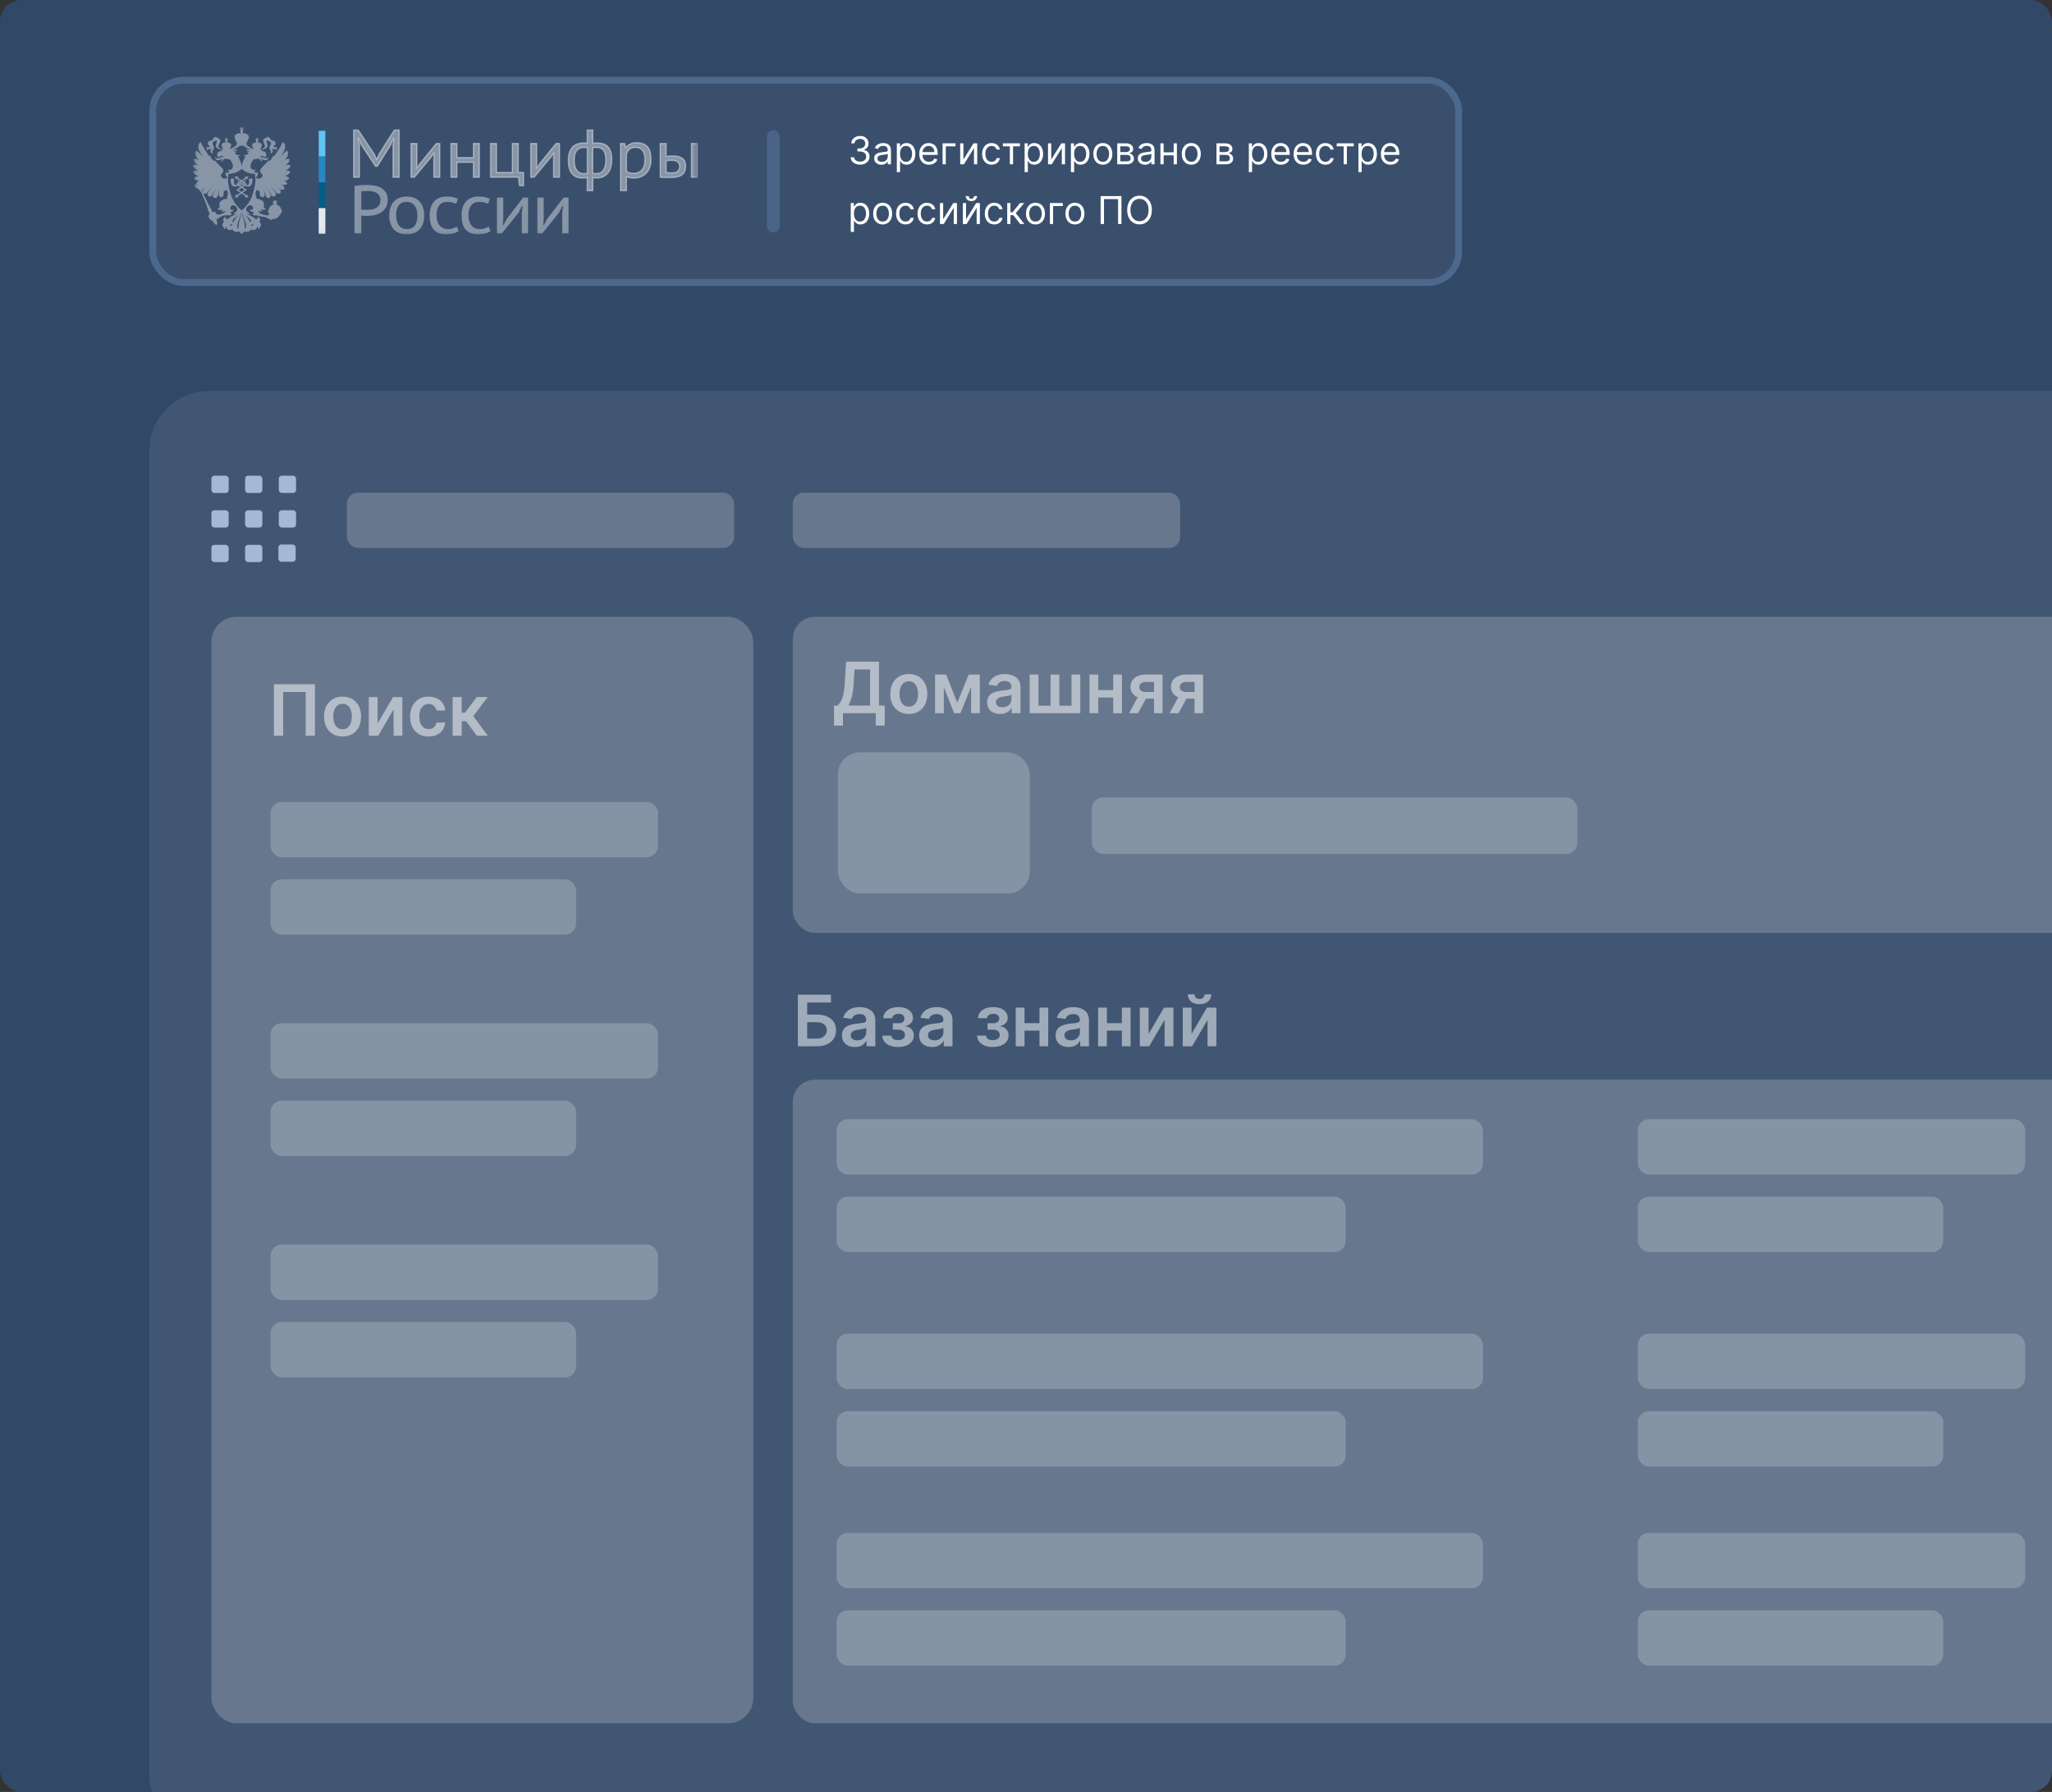
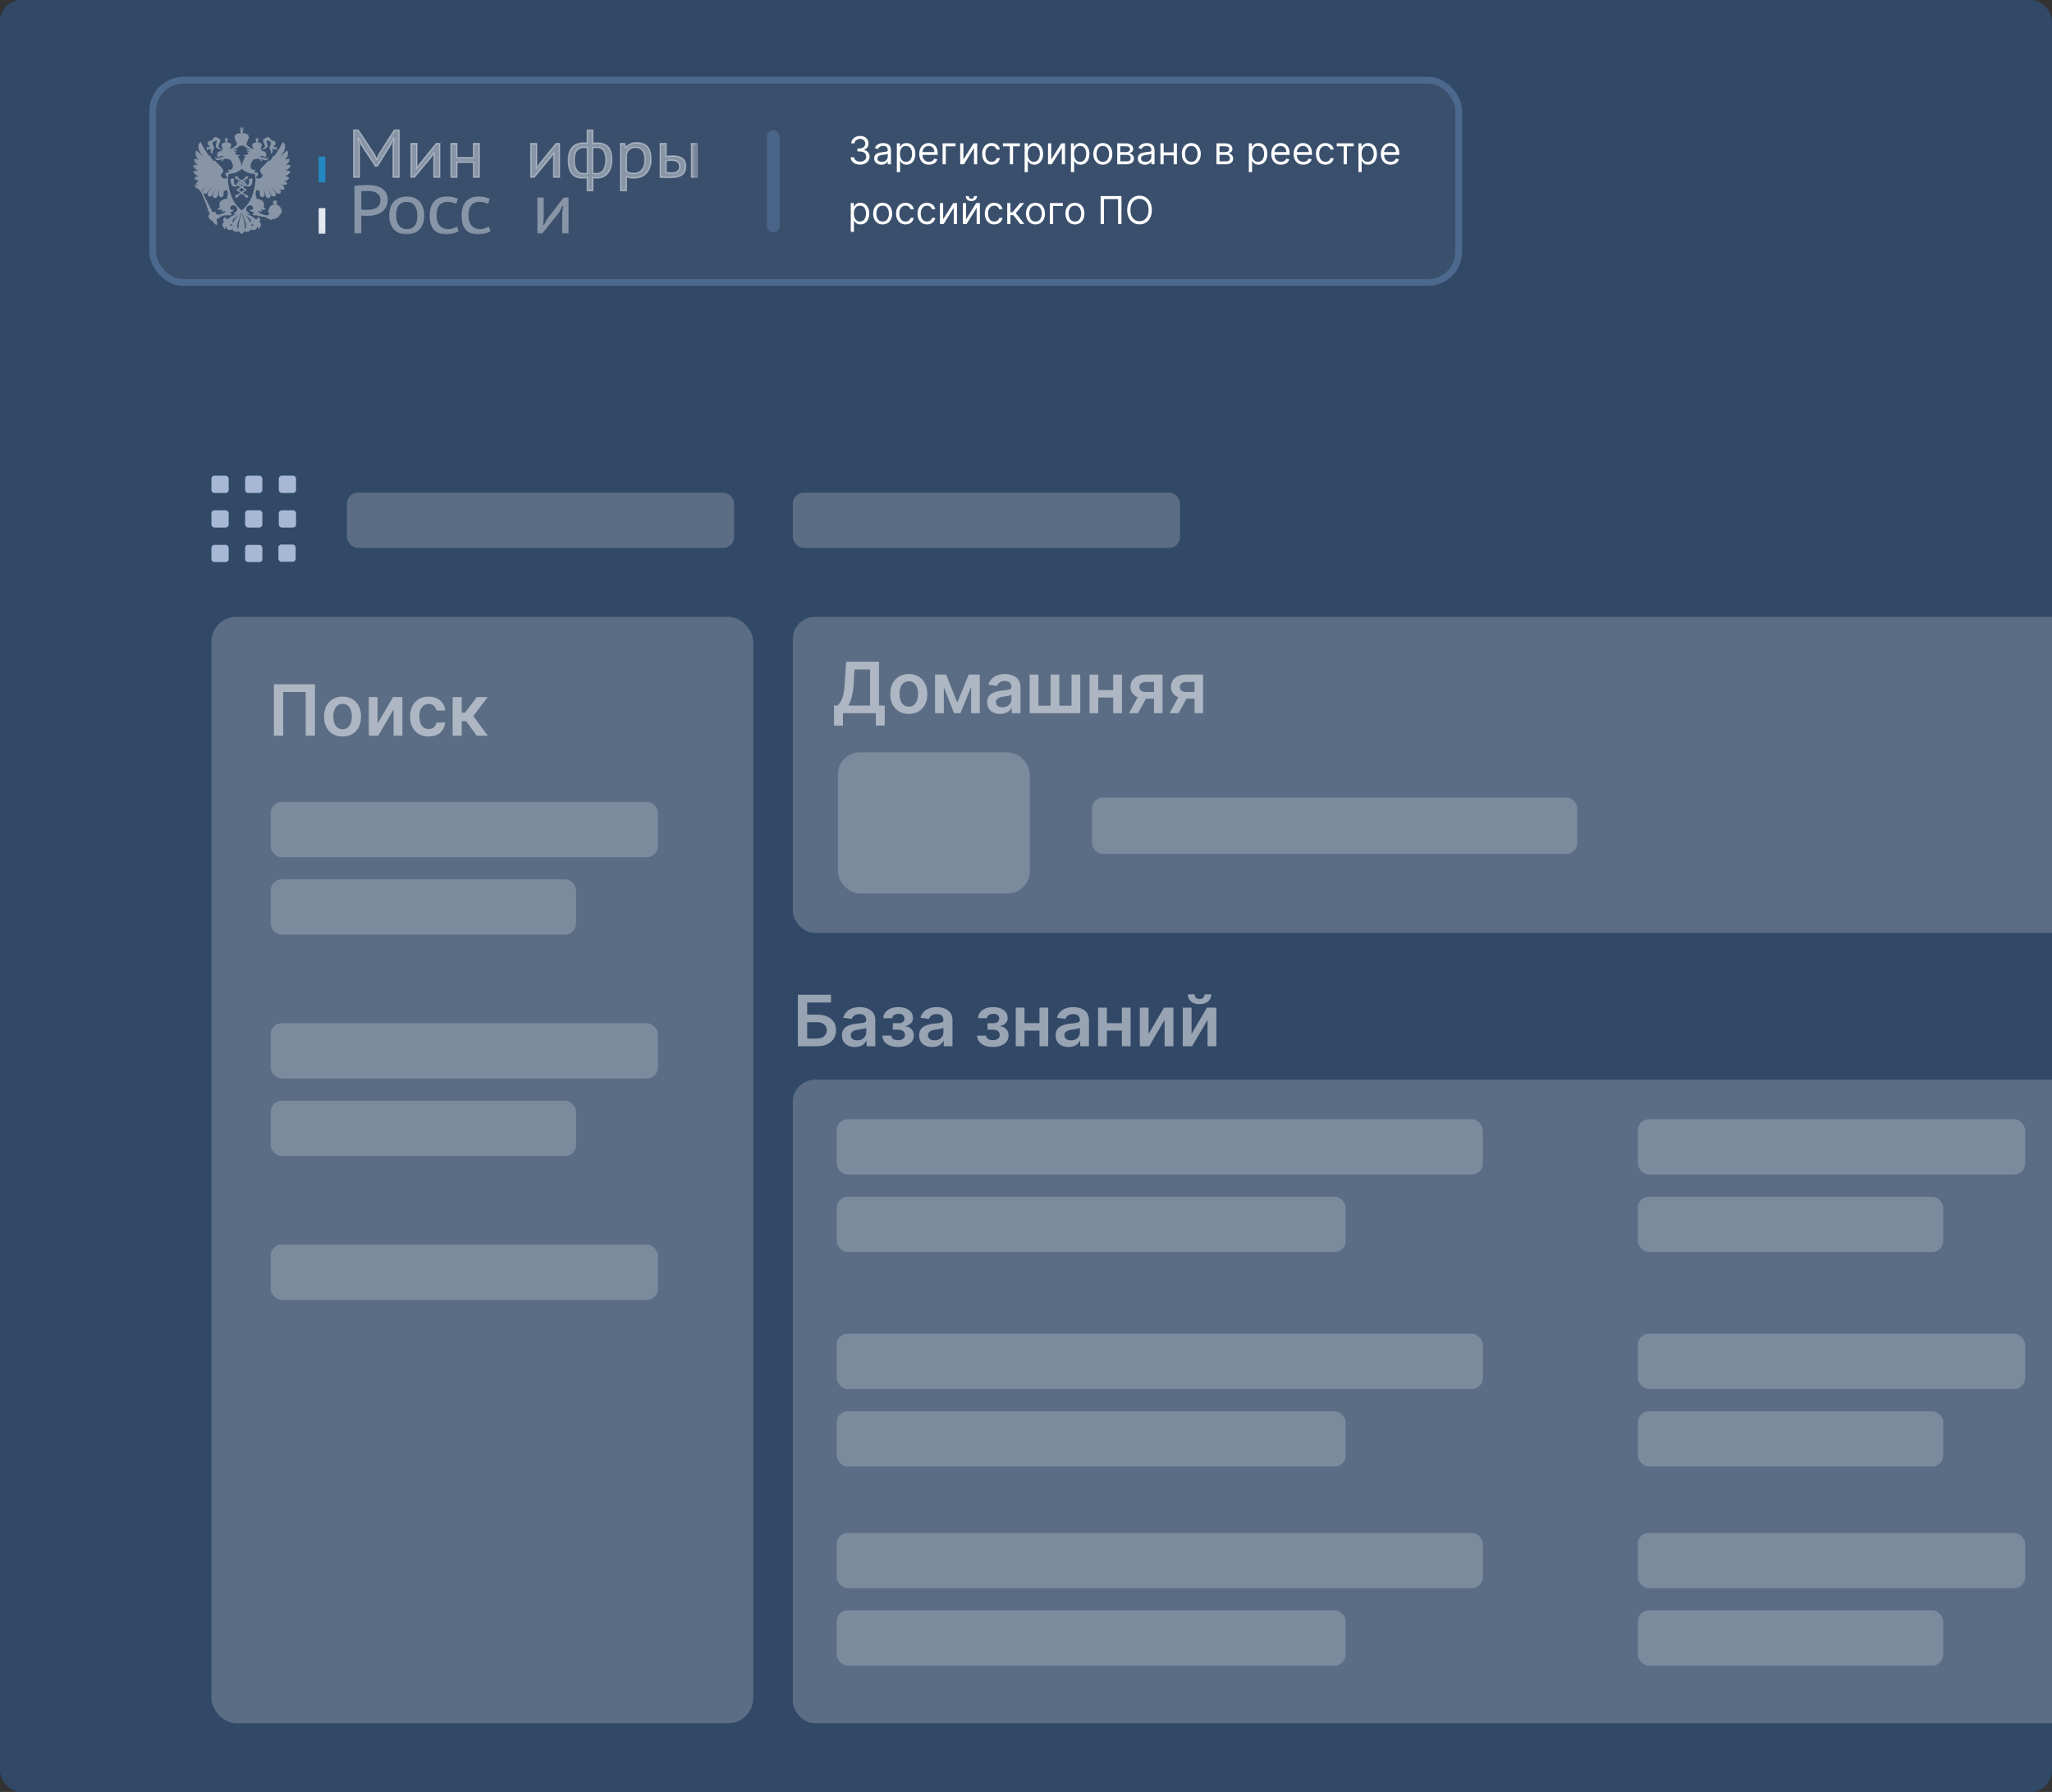
<svg xmlns="http://www.w3.org/2000/svg" width="481" height="420" viewBox="0 0 481 420" fill="none">
  <rect x="0" y="0" width="481" height="420" fill="#333333" stroke="none" />
  <g clip-path="url(#clip0_456_6049)">
    <rect width="481" height="420" rx="5" fill="#314866" />
-     <rect x="35" y="91.646" width="602" height="338.708" rx="13.967" fill="white" fill-opacity="0.08" />
    <rect opacity="0.2" x="185.831" y="144.57" width="300.338" height="74.092" rx="5.188" fill="white" />
    <rect opacity="0.2" x="49.554" y="144.57" width="127.015" height="259.323" rx="5.88" fill="white" />
    <rect opacity="0.2" x="185.831" y="253.062" width="300.338" height="150.831" rx="5.188" fill="white" />
    <path opacity="0.5" d="M195.499 170.067V165.368H196.307C196.578 165.152 196.832 164.847 197.067 164.454C197.303 164.061 197.504 163.523 197.669 162.839C197.834 162.155 197.948 161.271 198.011 160.186L198.329 155.081H206.046V165.368H207.39V170.055H205.291V167.154H197.598V170.067H195.499ZM198.854 165.368H203.947V156.914H200.298L200.109 160.186C200.058 161.007 199.976 161.742 199.862 162.391C199.748 163.039 199.604 163.611 199.431 164.106C199.259 164.598 199.066 165.018 198.854 165.368ZM213.028 167.331C212.143 167.331 211.377 167.137 210.728 166.748C210.08 166.358 209.577 165.814 209.219 165.115C208.866 164.415 208.689 163.597 208.689 162.662C208.689 161.727 208.866 160.907 209.219 160.204C209.577 159.5 210.08 158.954 210.728 158.565C211.377 158.176 212.143 157.981 213.028 157.981C213.912 157.981 214.678 158.176 215.327 158.565C215.975 158.954 216.476 159.5 216.83 160.204C217.188 160.907 217.367 161.727 217.367 162.662C217.367 163.597 217.188 164.415 216.83 165.115C216.476 165.814 215.975 166.358 215.327 166.748C214.678 167.137 213.912 167.331 213.028 167.331ZM213.039 165.622C213.519 165.622 213.92 165.49 214.242 165.227C214.564 164.959 214.804 164.602 214.961 164.154C215.122 163.706 215.203 163.206 215.203 162.656C215.203 162.102 215.122 161.601 214.961 161.153C214.804 160.701 214.564 160.341 214.242 160.074C213.92 159.807 213.519 159.673 213.039 159.673C212.548 159.673 212.139 159.807 211.813 160.074C211.491 160.341 211.249 160.701 211.088 161.153C210.931 161.601 210.852 162.102 210.852 162.656C210.852 163.206 210.931 163.706 211.088 164.154C211.249 164.602 211.491 164.959 211.813 165.227C212.139 165.49 212.548 165.622 213.039 165.622ZM224.389 164.672L227.078 158.099H228.799L225.138 167.154H223.647L220.068 158.099H221.772L224.389 164.672ZM221.235 158.099V167.154H219.178V158.099H221.235ZM227.632 167.154V158.099H229.672V167.154H227.632ZM234.429 167.337C233.855 167.337 233.339 167.235 232.879 167.03C232.423 166.822 232.061 166.516 231.794 166.111C231.531 165.706 231.399 165.207 231.399 164.613C231.399 164.102 231.493 163.68 231.682 163.346C231.871 163.012 232.128 162.745 232.454 162.544C232.78 162.344 233.148 162.192 233.557 162.09C233.969 161.984 234.396 161.907 234.836 161.86C235.367 161.805 235.797 161.756 236.127 161.713C236.457 161.666 236.697 161.595 236.846 161.501C237 161.402 237.076 161.251 237.076 161.047V161.011C237.076 160.567 236.945 160.223 236.681 159.98C236.418 159.736 236.039 159.614 235.543 159.614C235.021 159.614 234.606 159.728 234.299 159.956C233.997 160.184 233.792 160.453 233.686 160.764L231.694 160.481C231.851 159.931 232.11 159.471 232.472 159.101C232.833 158.728 233.276 158.449 233.798 158.264C234.321 158.075 234.899 157.981 235.532 157.981C235.968 157.981 236.402 158.032 236.834 158.134C237.267 158.237 237.662 158.406 238.019 158.641C238.377 158.873 238.664 159.19 238.88 159.591C239.1 159.991 239.21 160.493 239.21 161.094V167.154H237.159V165.91H237.088C236.958 166.162 236.776 166.398 236.54 166.618C236.308 166.834 236.015 167.009 235.661 167.143C235.311 167.272 234.901 167.337 234.429 167.337ZM234.983 165.769C235.412 165.769 235.783 165.684 236.098 165.515C236.412 165.342 236.654 165.115 236.823 164.832C236.996 164.549 237.082 164.24 237.082 163.906V162.839C237.015 162.894 236.901 162.945 236.74 162.992C236.583 163.039 236.406 163.081 236.21 163.116C236.013 163.151 235.818 163.183 235.626 163.21C235.433 163.238 235.266 163.261 235.125 163.281C234.806 163.324 234.522 163.395 234.27 163.493C234.018 163.592 233.82 163.729 233.675 163.906C233.529 164.079 233.456 164.303 233.456 164.578C233.456 164.971 233.6 165.268 233.887 165.468C234.174 165.669 234.539 165.769 234.983 165.769ZM241.356 158.099H243.414V165.397H246.261V158.099H248.319V165.397H251.166V158.099H253.223V167.154H241.356V158.099ZM261.599 161.742V163.493H256.777V161.742H261.599ZM257.437 158.099V167.154H255.38V158.099H257.437ZM262.996 158.099V167.154H260.945V158.099H262.996ZM270.509 167.154V159.832H268.575C268.084 159.832 267.706 159.946 267.443 160.174C267.18 160.402 267.05 160.685 267.054 161.023C267.05 161.361 267.174 161.64 267.425 161.86C267.677 162.08 268.037 162.19 268.504 162.19H271.181V163.747H268.504C267.781 163.747 267.156 163.633 266.629 163.405C266.103 163.177 265.698 162.855 265.415 162.438C265.132 162.021 264.991 161.534 264.991 160.976C264.991 160.394 265.134 159.889 265.421 159.461C265.712 159.029 266.124 158.694 266.659 158.459C267.197 158.219 267.836 158.099 268.575 158.099H272.507V167.154H270.509ZM264.66 167.154L267.19 162.509H269.294L266.759 167.154H264.66ZM280.009 167.154V159.832H278.075C277.584 159.832 277.207 159.946 276.943 160.174C276.68 160.402 276.55 160.685 276.554 161.023C276.55 161.361 276.674 161.64 276.926 161.86C277.177 162.08 277.537 162.19 278.005 162.19H280.681V163.747H278.005C277.281 163.747 276.656 163.633 276.13 163.405C275.603 163.177 275.198 162.855 274.915 162.438C274.632 162.021 274.491 161.534 274.491 160.976C274.491 160.394 274.634 159.889 274.921 159.461C275.212 159.029 275.625 158.694 276.159 158.459C276.698 158.219 277.336 158.099 278.075 158.099H282.007V167.154H280.009ZM274.161 167.154L276.69 162.509H278.795L276.26 167.154H274.161Z" fill="white" />
    <rect opacity="0.2" x="196.115" y="262.323" width="151.487" height="12.97" rx="2.594" fill="white" />
    <rect opacity="0.2" x="255.954" y="186.908" width="113.785" height="13.231" rx="2.594" fill="white" />
    <rect opacity="0.2" x="196.115" y="280.481" width="119.322" height="12.97" rx="2.594" fill="white" />
    <rect opacity="0.2" x="383.917" y="262.323" width="90.788" height="12.97" rx="2.594" fill="white" />
    <rect opacity="0.2" x="383.917" y="280.481" width="71.593" height="12.97" rx="2.594" fill="white" />
    <rect opacity="0.2" x="196.115" y="312.601" width="151.487" height="12.97" rx="2.594" fill="white" />
    <rect opacity="0.2" x="196.115" y="330.758" width="119.322" height="12.97" rx="2.594" fill="white" />
    <rect opacity="0.2" x="383.917" y="312.601" width="90.788" height="12.97" rx="2.594" fill="white" />
    <rect opacity="0.2" x="383.917" y="330.758" width="71.593" height="12.97" rx="2.594" fill="white" />
    <rect opacity="0.2" x="196.115" y="359.27" width="151.487" height="12.97" rx="2.594" fill="white" />
    <rect opacity="0.2" x="196.115" y="377.426" width="119.322" height="12.97" rx="2.594" fill="white" />
    <rect opacity="0.2" x="383.917" y="359.27" width="90.788" height="12.97" rx="2.594" fill="white" />
    <rect opacity="0.2" x="383.917" y="377.427" width="71.593" height="12.97" rx="2.594" fill="white" />
    <rect opacity="0.2" x="63.446" y="187.943" width="90.788" height="12.97" rx="2.594" fill="white" />
    <rect opacity="0.2" x="63.446" y="206.1" width="71.593" height="12.97" rx="2.594" fill="white" />
    <rect opacity="0.2" x="63.446" y="239.822" width="90.788" height="12.97" rx="2.594" fill="white" />
    <rect opacity="0.2" x="63.446" y="257.979" width="71.593" height="12.97" rx="2.594" fill="white" />
    <rect opacity="0.2" x="63.446" y="291.701" width="90.788" height="12.97" rx="2.594" fill="white" />
-     <rect opacity="0.2" x="63.446" y="309.859" width="71.593" height="12.97" rx="2.594" fill="white" />
    <path opacity="0.5" d="M73.827 160.373V172.447H71.657V162.189H66.375V172.447H64.206V160.373H73.827ZM80.299 172.623C79.414 172.623 78.648 172.429 77.999 172.04C77.351 171.651 76.848 171.106 76.49 170.407C76.136 169.707 75.96 168.89 75.96 167.954C75.96 167.019 76.136 166.199 76.49 165.496C76.848 164.792 77.351 164.246 77.999 163.857C78.648 163.468 79.414 163.273 80.299 163.273C81.183 163.273 81.949 163.468 82.598 163.857C83.246 164.246 83.747 164.792 84.101 165.496C84.459 166.199 84.637 167.019 84.637 167.954C84.637 168.89 84.459 169.707 84.101 170.407C83.747 171.106 83.246 171.651 82.598 172.04C81.949 172.429 81.183 172.623 80.299 172.623ZM80.31 170.914C80.79 170.914 81.191 170.782 81.513 170.519C81.835 170.252 82.075 169.894 82.232 169.446C82.393 168.998 82.474 168.499 82.474 167.948C82.474 167.394 82.393 166.893 82.232 166.445C82.075 165.993 81.835 165.633 81.513 165.366C81.191 165.099 80.79 164.965 80.31 164.965C79.819 164.965 79.41 165.099 79.084 165.366C78.762 165.633 78.52 165.993 78.359 166.445C78.202 166.893 78.123 167.394 78.123 167.948C78.123 168.499 78.202 168.998 78.359 169.446C78.52 169.894 78.762 170.252 79.084 170.519C79.41 170.782 79.819 170.914 80.31 170.914ZM88.506 169.558L92.132 163.391H94.325V172.447H92.262V166.274L88.648 172.447H86.449V163.391H88.506V169.558ZM100.466 172.623C99.562 172.623 98.786 172.425 98.138 172.028C97.493 171.631 96.996 171.083 96.646 170.383C96.3 169.68 96.127 168.87 96.127 167.954C96.127 167.035 96.304 166.223 96.658 165.52C97.012 164.812 97.511 164.262 98.156 163.869C98.804 163.472 99.57 163.273 100.455 163.273C101.19 163.273 101.84 163.409 102.406 163.68C102.976 163.947 103.43 164.327 103.768 164.818C104.106 165.305 104.298 165.875 104.346 166.528H102.306C102.223 166.091 102.027 165.728 101.716 165.437C101.41 165.142 100.999 164.995 100.484 164.995C100.048 164.995 99.665 165.113 99.335 165.349C99.004 165.58 98.747 165.915 98.562 166.351C98.381 166.787 98.291 167.31 98.291 167.919C98.291 168.536 98.381 169.067 98.562 169.511C98.743 169.951 98.996 170.291 99.323 170.531C99.653 170.766 100.04 170.884 100.484 170.884C100.799 170.884 101.08 170.825 101.327 170.707C101.579 170.586 101.789 170.411 101.958 170.183C102.127 169.955 102.243 169.678 102.306 169.351H104.346C104.294 169.992 104.106 170.56 103.78 171.055C103.453 171.547 103.009 171.932 102.447 172.211C101.885 172.486 101.225 172.623 100.466 172.623ZM106.098 172.447V163.391H108.232V167.046H109.01L111.734 163.391H114.304L110.95 167.836L114.34 172.447H111.757L109.276 169.033H108.232V172.447H106.098Z" fill="white" />
    <path opacity="0.5" d="M187.022 245.216V233.142H194.786V234.976H189.209V237.805H191.538C192.461 237.805 193.253 237.957 193.914 238.259C194.578 238.558 195.087 238.981 195.44 239.527C195.794 240.073 195.971 240.716 195.971 241.455C195.971 242.197 195.794 242.852 195.44 243.418C195.087 243.98 194.578 244.42 193.914 244.738C193.253 245.057 192.461 245.216 191.538 245.216H187.022ZM189.209 243.424H191.538C192.025 243.424 192.438 243.331 192.776 243.147C193.114 242.962 193.369 242.718 193.542 242.416C193.719 242.113 193.807 241.785 193.807 241.431C193.807 240.92 193.611 240.486 193.218 240.128C192.829 239.767 192.269 239.586 191.538 239.586H189.209V243.424ZM200.395 245.399C199.822 245.399 199.305 245.296 198.845 245.092C198.389 244.884 198.028 244.577 197.76 244.172C197.497 243.768 197.365 243.268 197.365 242.675C197.365 242.164 197.46 241.742 197.648 241.407C197.837 241.073 198.094 240.806 198.421 240.606C198.747 240.405 199.114 240.254 199.523 240.152C199.936 240.046 200.362 239.969 200.802 239.922C201.333 239.867 201.763 239.818 202.093 239.774C202.423 239.727 202.663 239.657 202.813 239.562C202.966 239.464 203.042 239.313 203.042 239.108V239.073C203.042 238.629 202.911 238.285 202.648 238.041C202.384 237.798 202.005 237.676 201.51 237.676C200.987 237.676 200.572 237.79 200.266 238.018C199.963 238.246 199.759 238.515 199.653 238.825L197.66 238.542C197.817 237.992 198.077 237.532 198.438 237.163C198.8 236.789 199.242 236.51 199.765 236.326C200.287 236.137 200.865 236.043 201.498 236.043C201.934 236.043 202.368 236.094 202.801 236.196C203.233 236.298 203.628 236.467 203.986 236.703C204.343 236.935 204.63 237.251 204.846 237.652C205.067 238.053 205.177 238.554 205.177 239.155V245.216H203.125V243.972H203.054C202.925 244.223 202.742 244.459 202.506 244.679C202.274 244.896 201.981 245.07 201.628 245.204C201.278 245.334 200.867 245.399 200.395 245.399ZM200.95 243.83C201.378 243.83 201.749 243.746 202.064 243.577C202.378 243.404 202.62 243.176 202.789 242.893C202.962 242.61 203.048 242.302 203.048 241.967V240.9C202.982 240.955 202.868 241.007 202.706 241.054C202.549 241.101 202.372 241.142 202.176 241.178C201.979 241.213 201.785 241.244 201.592 241.272C201.4 241.299 201.233 241.323 201.091 241.343C200.773 241.386 200.488 241.457 200.236 241.555C199.985 241.653 199.786 241.791 199.641 241.967C199.495 242.14 199.423 242.364 199.423 242.64C199.423 243.033 199.566 243.329 199.853 243.53C200.14 243.73 200.506 243.83 200.95 243.83ZM206.821 242.734H208.938C208.957 243.072 209.109 243.333 209.392 243.518C209.675 243.703 210.042 243.795 210.494 243.795C210.954 243.795 211.341 243.695 211.656 243.494C211.974 243.29 212.133 242.981 212.133 242.569C212.133 242.325 212.072 242.111 211.95 241.926C211.829 241.738 211.658 241.592 211.437 241.49C211.217 241.388 210.958 241.337 210.659 241.337H209.274V239.822H210.659C211.103 239.822 211.439 239.719 211.667 239.515C211.899 239.311 212.015 239.053 212.015 238.743C212.015 238.409 211.893 238.137 211.65 237.929C211.41 237.721 211.078 237.617 210.653 237.617C210.229 237.617 209.875 237.713 209.592 237.906C209.313 238.098 209.168 238.346 209.156 238.648H207.051C207.059 238.122 207.216 237.664 207.523 237.275C207.833 236.886 208.25 236.583 208.773 236.367C209.299 236.151 209.893 236.043 210.553 236.043C211.261 236.043 211.872 236.149 212.387 236.361C212.901 236.573 213.298 236.87 213.577 237.251C213.857 237.629 213.996 238.073 213.996 238.584C213.996 239.075 213.843 239.482 213.536 239.804C213.23 240.122 212.817 240.35 212.298 240.488V240.582C212.656 240.602 212.978 240.704 213.265 240.889C213.552 241.069 213.78 241.315 213.949 241.626C214.118 241.936 214.202 242.296 214.202 242.704C214.202 243.259 214.043 243.738 213.725 244.143C213.406 244.544 212.968 244.852 212.41 245.068C211.856 245.285 211.221 245.393 210.506 245.393C209.81 245.393 209.187 245.289 208.637 245.08C208.091 244.868 207.657 244.563 207.334 244.166C207.012 243.769 206.841 243.292 206.821 242.734ZM218.488 245.399C217.914 245.399 217.398 245.296 216.938 245.092C216.482 244.884 216.12 244.577 215.853 244.172C215.59 243.768 215.458 243.268 215.458 242.675C215.458 242.164 215.552 241.742 215.741 241.407C215.93 241.073 216.187 240.806 216.513 240.606C216.84 240.405 217.207 240.254 217.616 240.152C218.028 240.046 218.455 239.969 218.895 239.922C219.426 239.867 219.856 239.818 220.186 239.774C220.516 239.727 220.756 239.657 220.905 239.562C221.059 239.464 221.135 239.313 221.135 239.108V239.073C221.135 238.629 221.004 238.285 220.74 238.041C220.477 237.798 220.098 237.676 219.602 237.676C219.08 237.676 218.665 237.79 218.359 238.018C218.056 238.246 217.852 238.515 217.745 238.825L215.753 238.542C215.91 237.992 216.169 237.532 216.531 237.163C216.893 236.789 217.335 236.51 217.857 236.326C218.38 236.137 218.958 236.043 219.591 236.043C220.027 236.043 220.461 236.094 220.894 236.196C221.326 236.298 221.721 236.467 222.079 236.703C222.436 236.935 222.723 237.251 222.939 237.652C223.159 238.053 223.269 238.554 223.269 239.155V245.216H221.218V243.972H221.147C221.017 244.223 220.835 244.459 220.599 244.679C220.367 244.896 220.074 245.07 219.72 245.204C219.371 245.334 218.96 245.399 218.488 245.399ZM219.042 243.83C219.471 243.83 219.842 243.746 220.157 243.577C220.471 243.404 220.713 243.176 220.882 242.893C221.055 242.61 221.141 242.302 221.141 241.967V240.9C221.074 240.955 220.96 241.007 220.799 241.054C220.642 241.101 220.465 241.142 220.269 241.178C220.072 241.213 219.878 241.244 219.685 241.272C219.492 241.299 219.325 241.323 219.184 241.343C218.866 241.386 218.581 241.457 218.329 241.555C218.078 241.653 217.879 241.791 217.734 241.967C217.588 242.14 217.516 242.364 217.516 242.64C217.516 243.033 217.659 243.329 217.946 243.53C218.233 243.73 218.598 243.83 219.042 243.83ZM229.032 242.734H231.149C231.168 243.072 231.319 243.333 231.602 243.518C231.885 243.703 232.253 243.795 232.705 243.795C233.165 243.795 233.552 243.695 233.866 243.494C234.185 243.29 234.344 242.981 234.344 242.569C234.344 242.325 234.283 242.111 234.161 241.926C234.039 241.738 233.868 241.592 233.648 241.49C233.428 241.388 233.169 241.337 232.87 241.337H231.485V239.822H232.87C233.314 239.822 233.65 239.719 233.878 239.515C234.11 239.311 234.226 239.053 234.226 238.743C234.226 238.409 234.104 238.137 233.86 237.929C233.621 237.721 233.289 237.617 232.864 237.617C232.44 237.617 232.086 237.713 231.803 237.906C231.524 238.098 231.378 238.346 231.367 238.648H229.262C229.27 238.122 229.427 237.664 229.734 237.275C230.044 236.886 230.461 236.583 230.983 236.367C231.51 236.151 232.104 236.043 232.764 236.043C233.471 236.043 234.082 236.149 234.597 236.361C235.112 236.573 235.509 236.87 235.788 237.251C236.067 237.629 236.207 238.073 236.207 238.584C236.207 239.075 236.053 239.482 235.747 239.804C235.44 240.122 235.028 240.35 234.509 240.488V240.582C234.866 240.602 235.189 240.704 235.476 240.889C235.763 241.069 235.991 241.315 236.16 241.626C236.329 241.936 236.413 242.296 236.413 242.704C236.413 243.259 236.254 243.738 235.936 244.143C235.617 244.544 235.179 244.852 234.621 245.068C234.067 245.285 233.432 245.393 232.717 245.393C232.021 245.393 231.398 245.289 230.848 245.08C230.302 244.868 229.867 244.563 229.545 244.166C229.223 243.769 229.052 243.292 229.032 242.734ZM244.313 239.804V241.555H239.49V239.804H244.313ZM240.151 236.161V245.216H238.093V236.161H240.151ZM245.71 236.161V245.216H243.658V236.161H245.71ZM250.475 245.399C249.901 245.399 249.384 245.296 248.924 245.092C248.469 244.884 248.107 244.577 247.84 244.172C247.576 243.768 247.445 243.268 247.445 242.675C247.445 242.164 247.539 241.742 247.728 241.407C247.916 241.073 248.174 240.806 248.5 240.606C248.826 240.405 249.194 240.254 249.602 240.152C250.015 240.046 250.441 239.969 250.882 239.922C251.412 239.867 251.843 239.818 252.173 239.774C252.503 239.727 252.743 239.657 252.892 239.562C253.045 239.464 253.122 239.313 253.122 239.108V239.073C253.122 238.629 252.99 238.285 252.727 238.041C252.464 237.798 252.084 237.676 251.589 237.676C251.066 237.676 250.652 237.79 250.345 238.018C250.043 238.246 249.838 238.515 249.732 238.825L247.739 238.542C247.897 237.992 248.156 237.532 248.518 237.163C248.879 236.789 249.321 236.51 249.844 236.326C250.367 236.137 250.945 236.043 251.577 236.043C252.014 236.043 252.448 236.094 252.88 236.196C253.313 236.298 253.707 236.467 254.065 236.703C254.423 236.935 254.71 237.251 254.926 237.652C255.146 238.053 255.256 238.554 255.256 239.155V245.216H253.204V243.972H253.134C253.004 244.223 252.821 244.459 252.585 244.679C252.354 244.896 252.061 245.07 251.707 245.204C251.357 245.334 250.947 245.399 250.475 245.399ZM251.029 243.83C251.457 243.83 251.829 243.746 252.143 243.577C252.458 243.404 252.699 243.176 252.868 242.893C253.041 242.61 253.128 242.302 253.128 241.967V240.9C253.061 240.955 252.947 241.007 252.786 241.054C252.629 241.101 252.452 241.142 252.255 241.178C252.059 241.213 251.864 241.244 251.672 241.272C251.479 241.299 251.312 241.323 251.171 241.343C250.852 241.386 250.567 241.457 250.316 241.555C250.064 241.653 249.866 241.791 249.72 241.967C249.575 242.14 249.502 242.364 249.502 242.64C249.502 243.033 249.646 243.329 249.933 243.53C250.219 243.73 250.585 243.83 251.029 243.83ZM263.621 239.804V241.555H258.799V239.804H263.621ZM259.459 236.161V245.216H257.402V236.161H259.459ZM265.019 236.161V245.216H262.967V236.161H265.019ZM269.235 242.327L272.861 236.161H275.054V245.216H272.991V239.043L269.377 245.216H267.178V236.161H269.235V242.327ZM279.303 242.327L282.929 236.161H285.122V245.216H283.058V239.043L279.445 245.216H277.246V236.161H279.303V242.327ZM282.345 233.048H283.943C283.943 233.736 283.693 234.294 283.194 234.722C282.699 235.147 282.027 235.359 281.178 235.359C280.337 235.359 279.667 235.147 279.167 234.722C278.672 234.294 278.427 233.736 278.431 233.048H280.016C280.016 233.331 280.103 233.584 280.276 233.808C280.453 234.028 280.753 234.138 281.178 234.138C281.594 234.138 281.891 234.028 282.068 233.808C282.249 233.588 282.341 233.335 282.345 233.048Z" fill="white" />
    <rect opacity="0.2" x="81.308" y="115.461" width="90.788" height="12.97" rx="2.594" fill="white" />
    <rect opacity="0.2" x="185.831" y="115.461" width="90.788" height="12.97" rx="2.594" fill="white" />
    <rect opacity="0.2" x="196.415" y="176.323" width="44.985" height="33.077" rx="5.188" fill="white" />
    <rect x="49.554" y="111.492" width="4.05" height="4.05" rx="0.695" fill="#A6B8D3" />
    <rect x="49.554" y="119.595" width="4.05" height="4.05" rx="0.695" fill="#A6B8D3" />
    <rect x="49.554" y="127.698" width="4.05" height="4.05" rx="0.695" fill="#A6B8D3" />
    <rect x="57.452" y="111.492" width="4.05" height="4.05" rx="0.695" fill="#A6B8D3" />
    <rect x="57.452" y="119.595" width="4.05" height="4.05" rx="0.695" fill="#A6B8D3" />
    <rect x="57.452" y="127.698" width="4.05" height="4.05" rx="0.695" fill="#A6B8D3" />
    <rect x="65.35" y="111.492" width="4.05" height="4.05" rx="0.695" fill="#A6B8D3" />
    <rect x="65.35" y="119.595" width="4.05" height="4.05" rx="0.695" fill="#A6B8D3" />
    <rect x="65.258" y="127.619" width="4.05" height="4.05" rx="0.695" fill="#A6B8D3" />
    <rect x="35.798" y="18.798" width="306.135" height="47.404" rx="7.183" fill="white" fill-opacity="0.04" />
    <rect x="35.798" y="18.798" width="306.135" height="47.404" rx="7.183" stroke="#4C688C" stroke-width="1.596" />
    <g clip-path="url(#clip1_456_6049)">
      <mask id="mask0_456_6049" style="mask-type:luminance" maskUnits="userSpaceOnUse" x="45" y="29" width="119" height="26">
        <path d="M163.6 29.757H45.208V54.947H163.6V29.757Z" fill="white" />
      </mask>
      <g mask="url(#mask0_456_6049)">
-         <path d="M76.266 30.65H74.702V36.693H76.266V30.65Z" fill="#5EC5EE" />
        <path d="M76.266 36.692H74.702V42.735H76.266V36.692Z" fill="#2588C3" />
-         <path d="M76.266 42.736H74.702V48.778H76.266V42.736Z" fill="#045D89" />
+         <path d="M76.266 42.736H74.702H76.266V42.736Z" fill="#045D89" />
        <path d="M76.266 48.778H74.702V54.82H76.266V48.778Z" fill="#E3EBF1" />
        <path d="M59.166 41.971C59.16 41.965 59.019 41.819 58.776 41.819C58.647 41.819 58.515 41.859 58.383 41.936C58.36 41.947 58.345 41.974 58.351 42C58.351 42.006 58.448 42.662 58.374 42.944C58.319 43.155 58.14 43.404 57.815 43.404C57.744 43.404 57.674 43.392 57.598 43.372H57.595L57.841 43.205C57.859 43.193 57.87 43.172 57.87 43.149C57.87 43.126 57.859 43.108 57.841 43.093L57.352 42.756C57.507 42.639 57.604 42.557 57.615 42.545C57.63 42.534 57.639 42.516 57.639 42.498C57.639 42.481 57.633 42.463 57.618 42.449L57.53 42.361C57.519 42.349 57.501 42.34 57.483 42.34C57.469 42.34 57.454 42.346 57.443 42.355C57.437 42.358 57.308 42.457 57.111 42.592L56.915 42.457L57.683 41.93L57.741 42.082C57.75 42.106 57.774 42.123 57.8 42.123C57.8 42.123 57.8 42.123 57.803 42.123C57.826 42.123 57.85 42.109 57.861 42.088L58.228 41.414C58.24 41.391 58.237 41.364 58.225 41.344C58.213 41.326 58.193 41.315 58.169 41.315C58.166 41.315 58.163 41.315 58.16 41.315L57.404 41.429C57.378 41.432 57.358 41.449 57.349 41.476C57.343 41.499 57.349 41.525 57.369 41.543L57.492 41.651L56.619 42.252L55.749 41.651L55.872 41.543C55.889 41.525 55.898 41.499 55.889 41.476C55.883 41.449 55.863 41.432 55.837 41.429L55.081 41.315C55.078 41.315 55.075 41.315 55.072 41.315C55.048 41.315 55.028 41.323 55.016 41.344C55.001 41.364 55.001 41.391 55.013 41.414L55.377 42.088C55.388 42.109 55.412 42.123 55.435 42.123C55.438 42.123 55.438 42.123 55.438 42.123C55.464 42.123 55.485 42.106 55.497 42.082L55.558 41.93L56.326 42.457L56.13 42.592C55.933 42.457 55.804 42.358 55.801 42.355C55.79 42.346 55.775 42.34 55.76 42.34C55.743 42.34 55.725 42.346 55.714 42.361L55.626 42.449C55.614 42.46 55.605 42.478 55.605 42.498C55.605 42.516 55.614 42.534 55.629 42.545C55.643 42.557 55.74 42.639 55.895 42.756L55.406 43.093C55.388 43.105 55.377 43.126 55.377 43.149C55.377 43.172 55.388 43.19 55.406 43.205L55.652 43.372C55.652 43.372 55.652 43.372 55.649 43.372C55.573 43.392 55.502 43.404 55.432 43.404C55.107 43.404 54.925 43.155 54.87 42.944C54.796 42.662 54.893 42.006 54.893 42C54.896 41.974 54.884 41.947 54.861 41.936C54.726 41.859 54.594 41.819 54.468 41.819C54.222 41.819 54.081 41.962 54.075 41.971C54.064 41.98 54.058 41.997 54.058 42.009C54.055 42.05 53.979 42.996 54.418 43.477C54.58 43.653 54.793 43.744 55.048 43.744C55.092 43.744 55.142 43.744 55.189 43.735C55.438 43.706 55.681 43.638 55.919 43.556L56.326 43.832L55.426 44.441C55.409 44.456 55.397 44.474 55.397 44.497C55.397 44.517 55.406 44.538 55.426 44.553L56.329 45.177L55.558 45.71L55.5 45.561C55.491 45.537 55.467 45.523 55.441 45.52C55.441 45.52 55.441 45.52 55.438 45.52C55.415 45.52 55.391 45.534 55.38 45.555L55.016 46.229C55.004 46.249 55.007 46.279 55.019 46.296C55.031 46.314 55.051 46.325 55.075 46.325C55.078 46.325 55.081 46.325 55.084 46.325L55.84 46.214C55.866 46.211 55.886 46.191 55.892 46.167C55.901 46.141 55.892 46.114 55.875 46.097L55.749 45.986L56.622 45.382L57.495 45.986L57.369 46.097C57.349 46.114 57.343 46.141 57.349 46.167C57.355 46.191 57.378 46.208 57.404 46.214L58.16 46.325C58.163 46.325 58.166 46.325 58.169 46.325C58.19 46.325 58.21 46.317 58.225 46.296C58.24 46.276 58.24 46.249 58.228 46.229L57.861 45.555C57.85 45.534 57.829 45.52 57.803 45.52H57.8C57.771 45.52 57.75 45.537 57.741 45.561L57.683 45.71L56.912 45.177L57.815 44.553C57.832 44.541 57.844 44.52 57.844 44.497C57.844 44.474 57.832 44.456 57.815 44.441L56.915 43.832L57.322 43.556C57.557 43.641 57.8 43.706 58.049 43.735C58.099 43.741 58.146 43.744 58.19 43.744C58.448 43.744 58.659 43.653 58.82 43.477C59.259 42.996 59.183 42.05 59.18 42.009C59.18 41.997 59.174 41.983 59.166 41.971ZM56.616 42.668L56.809 42.8C56.748 42.838 56.684 42.879 56.616 42.92C56.549 42.879 56.484 42.841 56.423 42.8L56.616 42.668ZM55.913 43.152L56.179 42.967C56.232 42.999 56.285 43.035 56.343 43.073C56.238 43.128 56.133 43.181 56.027 43.231L55.913 43.152ZM57.305 44.497L56.616 44.972L55.93 44.497L56.616 44.031L57.305 44.497ZM56.616 43.63L56.285 43.404C56.402 43.348 56.511 43.292 56.616 43.234C56.722 43.292 56.833 43.348 56.95 43.404L56.616 43.63ZM57.208 43.231C57.103 43.184 56.994 43.131 56.889 43.073C56.947 43.038 57 43.002 57.053 42.967L57.322 43.152L57.208 43.231Z" fill="white" fill-opacity="0.4" />
        <path d="M59.398 42.527C59.424 42.474 59.435 42.375 59.435 42.375L59.398 42.363V42.527Z" fill="white" fill-opacity="0.4" />
        <path d="M68.056 40.181C67.775 40.011 67.309 39.952 66.834 39.996C67.575 39.738 68.082 39.187 68.109 38.695C67.722 38.584 67.32 38.642 66.972 38.721C67.332 38.452 67.924 37.959 67.851 37.236C67.502 37.151 66.863 37.394 66.597 37.514C67.452 37.033 67.76 35.896 67.306 35.252C67.036 35.41 65.814 36.658 65.615 36.802C66.248 36.078 66.544 35.559 66.714 35.073C66.916 34.542 66.931 33.617 66.274 33.306C65.963 34.015 64.879 35.835 64.276 36.591C64.208 36.532 64.156 36.453 64.071 36.438C63.927 36.898 63.499 37.511 63.109 37.804C63.089 37.766 63.051 37.66 62.983 37.546C62.57 38.164 61.498 39.011 61.152 39.533C60.882 39.92 60.882 40.269 61.257 40.629C61.41 40.781 61.697 41.048 61.448 41.423C61.108 41.918 60.425 41.977 60.056 41.684C60.056 41.596 60.053 41.511 60.05 41.432C60.487 41.262 60.589 40.667 60.267 40.298C60.197 40.433 60.079 40.532 59.939 40.582C59.901 40.427 59.868 40.353 59.865 40.345L59.848 40.309H59.81C59.807 40.309 59.663 40.301 59.449 40.277C59.693 40.198 59.848 39.972 59.813 39.671C59.438 39.993 59.063 39.685 58.977 39.6C58.743 39.325 58.676 39.014 58.77 38.54C58.849 38.126 59.276 37.47 59.558 37.259C59.599 37.297 59.663 37.376 59.801 37.364C59.88 37.338 60.012 37.271 60.112 37.233C60.396 37.148 60.671 37.212 60.847 37.326C61.169 37.523 61.14 37.74 61.131 37.898C61.621 37.622 61.451 37.162 60.809 36.992C61.249 36.992 61.609 37.394 61.703 37.444C61.946 37.622 62.295 37.581 62.497 37.485C62.887 37.3 62.966 36.84 62.86 36.746C62.822 36.91 62.696 37.057 62.471 37.083C62.136 37.121 61.814 36.978 61.559 36.863C61.342 36.773 60.994 36.705 60.756 36.72C61.196 36.477 61.879 36.503 62.122 36.878C62.268 36.761 62.359 36.655 62.4 36.412C62.526 35.756 62.013 35.419 61.465 35.419C61.48 35.26 61.369 35.181 61.222 35.234C61.222 35.167 61.205 35.114 61.166 35.087C61.178 35.087 61.196 35.082 61.208 35.082C61.758 35.044 62.28 34.874 62.561 34.578C63.054 34.05 62.268 33.382 62.55 32.863C62.819 32.98 63.019 33.133 63.391 33.186C63.429 33.265 63.464 33.423 63.476 33.508C63.596 34.094 63.019 34.191 63.168 34.815C63.233 35.099 63.446 35.196 63.517 35.533C63.517 35.533 63.543 35.767 63.338 35.972C63.813 35.984 64.062 35.583 63.915 35.211C63.851 35.058 63.687 34.915 63.687 34.736C63.93 35.058 64.147 35.047 64.522 34.926C64.692 34.874 64.706 35.111 64.601 35.301C64.859 35.149 64.923 34.9 64.923 34.789C64.923 34.525 64.718 34.402 64.522 34.455C64.41 34.466 64.188 34.619 64.173 34.402C64.126 34.027 64.718 34.041 64.598 33.438C64.534 33.136 64.197 32.969 63.672 32.904C63.619 32.852 63.487 32.726 63.417 32.62C63.13 32.142 62.831 32.016 62.652 32.113C62.441 32.219 62.333 32.309 62.16 32.403C62.022 32.477 61.876 32.515 61.785 32.62C61.556 32.904 61.773 33.344 61.89 33.614C61.969 33.772 62.16 34.132 62.075 34.402C61.981 34.724 61.451 34.926 61.129 34.994C61.108 34.994 61.093 35 61.073 35V34.874C61.166 34.709 61.246 34.513 61.31 34.334C61.527 33.754 61.205 33.52 60.727 33.408C60.666 33.37 60.601 33.356 60.522 33.382H60.507L60.495 33.479L60.431 33.458L60.446 33.341H60.416C60.472 33.303 60.495 33.236 60.495 33.171C60.495 33.101 60.469 33.045 60.443 33.007H60.507L60.481 32.98C60.469 32.954 60.443 32.928 60.402 32.887C60.39 32.875 60.375 32.849 60.375 32.834C60.387 32.846 60.402 32.86 60.428 32.872C60.455 32.898 60.493 32.925 60.507 32.951L60.545 32.978V32.447L60.507 32.479C60.495 32.491 60.455 32.517 60.428 32.547C60.402 32.573 60.39 32.573 60.375 32.585C60.375 32.573 60.387 32.559 60.402 32.532C60.443 32.506 60.469 32.468 60.481 32.447L60.507 32.406H59.968L59.994 32.447C60.021 32.465 60.053 32.506 60.079 32.532C60.091 32.559 60.106 32.573 60.117 32.585C60.103 32.573 60.079 32.573 60.065 32.547C60.018 32.52 59.994 32.494 59.968 32.479L59.947 32.447V32.986L59.974 32.96C60 32.934 60.027 32.907 60.071 32.881C60.085 32.869 60.109 32.855 60.123 32.843C60.109 32.855 60.097 32.881 60.085 32.896C60.059 32.937 60.024 32.96 60 32.989L59.974 33.016H60.059C60.012 33.054 60 33.109 60 33.18C60 33.244 60.027 33.312 60.071 33.35H60.059L60.071 33.467L60 33.487L59.986 33.391H59.974C59.895 33.364 59.83 33.379 59.778 33.417C59.291 33.529 58.969 33.766 59.186 34.343C59.253 34.522 59.332 34.718 59.429 34.882V34.967C58.942 34.809 58.066 34.276 57.832 33.953C57.805 33.921 57.785 33.895 57.773 33.874H57.77L57.779 33.526C57.949 33.241 58.101 32.893 58.219 32.573C58.526 31.738 58.072 31.389 57.351 31.246C57.278 31.193 57.187 31.167 57.067 31.208L57.041 31.34L56.888 31.328L56.9 31.158C56.879 31.164 56.853 31.164 56.827 31.164C56.929 31.111 57.002 30.985 57.002 30.856C57.002 30.762 56.956 30.651 56.877 30.598H57.002C56.929 30.534 56.812 30.396 56.789 30.302C56.879 30.328 57.017 30.452 57.082 30.519V29.836C57.017 29.889 56.879 30.021 56.789 30.032C56.812 29.956 56.929 29.825 57.002 29.757H56.32C56.372 29.825 56.504 29.956 56.516 30.032C56.437 30.021 56.305 29.889 56.232 29.836V30.519C56.305 30.452 56.434 30.328 56.516 30.302C56.504 30.393 56.372 30.531 56.32 30.598H56.437C56.358 30.651 56.32 30.762 56.32 30.856C56.32 30.985 56.384 31.114 56.49 31.164C56.463 31.164 56.437 31.164 56.396 31.152L56.411 31.322L56.258 31.334L56.244 31.202C56.126 31.164 56.035 31.19 55.956 31.24C55.241 31.386 54.787 31.732 55.095 32.567C55.2 32.887 55.353 33.238 55.534 33.52V33.88C55.523 33.892 55.508 33.918 55.482 33.945C55.253 34.267 54.371 34.8 53.885 34.959V34.874C53.981 34.709 54.063 34.513 54.128 34.334C54.345 33.754 54.022 33.52 53.536 33.408C53.48 33.37 53.419 33.356 53.34 33.382H53.328L53.313 33.479L53.249 33.458L53.26 33.341H53.249C53.287 33.303 53.313 33.236 53.313 33.171C53.313 33.101 53.301 33.045 53.26 33.007H53.34L53.313 32.98C53.287 32.954 53.26 32.928 53.234 32.887C53.222 32.875 53.202 32.849 53.187 32.834C53.202 32.846 53.234 32.86 53.246 32.872C53.284 32.898 53.31 32.925 53.34 32.951L53.366 32.978V32.447L53.34 32.479C53.313 32.491 53.287 32.517 53.246 32.547C53.234 32.573 53.202 32.573 53.187 32.585C53.202 32.573 53.219 32.559 53.234 32.532C53.26 32.506 53.287 32.468 53.313 32.447L53.34 32.406H52.8L52.827 32.447C52.838 32.465 52.874 32.506 52.9 32.532C52.926 32.559 52.938 32.573 52.938 32.585C52.929 32.57 52.915 32.57 52.891 32.544C52.859 32.517 52.818 32.491 52.806 32.477L52.765 32.444V32.983L52.806 32.957C52.818 32.931 52.859 32.904 52.891 32.878C52.918 32.866 52.929 32.852 52.941 32.84C52.941 32.852 52.929 32.878 52.903 32.893C52.877 32.934 52.841 32.957 52.83 32.986L52.803 33.013H52.874C52.841 33.051 52.812 33.107 52.812 33.177C52.812 33.241 52.838 33.309 52.9 33.347H52.874L52.888 33.464L52.815 33.485L52.803 33.388H52.789C52.709 33.361 52.645 33.376 52.592 33.414C52.106 33.526 51.783 33.763 52 34.34C52.068 34.519 52.147 34.715 52.244 34.88V35.005C52.223 35.005 52.206 35 52.191 35C51.868 34.932 51.329 34.73 51.239 34.408C51.154 34.138 51.344 33.778 51.423 33.619C51.549 33.35 51.76 32.91 51.537 32.626C51.438 32.52 51.294 32.482 51.154 32.409C50.983 32.318 50.878 32.224 50.661 32.119C50.488 32.022 50.195 32.145 49.896 32.626C49.832 32.731 49.694 32.855 49.639 32.91C49.12 32.975 48.786 33.139 48.712 33.444C48.592 34.047 49.184 34.035 49.146 34.408C49.132 34.624 48.903 34.472 48.797 34.46C48.592 34.408 48.39 34.531 48.39 34.794C48.39 34.906 48.463 35.155 48.712 35.307C48.607 35.117 48.619 34.88 48.797 34.932C49.173 35.052 49.381 35.064 49.627 34.742C49.627 34.918 49.468 35.064 49.398 35.217C49.252 35.592 49.495 35.99 49.975 35.978C49.759 35.773 49.803 35.539 49.803 35.539C49.87 35.202 50.081 35.105 50.151 34.821C50.298 34.197 49.718 34.1 49.844 33.514C49.855 33.429 49.882 33.271 49.923 33.191C50.298 33.139 50.503 32.989 50.764 32.869C51.033 33.388 50.257 34.056 50.752 34.584C51.036 34.88 51.561 35.049 52.106 35.087C52.118 35.087 52.135 35.093 52.15 35.096C52.112 35.123 52.091 35.172 52.091 35.24C51.948 35.187 51.836 35.266 51.857 35.425C51.291 35.425 50.793 35.761 50.916 36.418C50.954 36.661 51.048 36.767 51.2 36.884C51.438 36.509 52.12 36.482 52.566 36.726C52.323 36.711 51.974 36.778 51.76 36.869C51.508 36.981 51.189 37.127 50.855 37.089C50.623 37.063 50.506 36.919 50.459 36.752C50.353 36.846 50.433 37.303 50.825 37.49C51.022 37.587 51.37 37.628 51.614 37.45C51.707 37.397 52.068 36.998 52.51 36.998C51.871 37.168 51.693 37.628 52.194 37.904C52.173 37.745 52.15 37.529 52.469 37.332C52.648 37.221 52.929 37.154 53.208 37.238C53.304 37.277 53.436 37.344 53.515 37.37C53.653 37.382 53.718 37.303 53.759 37.265C54.043 37.476 54.456 38.132 54.547 38.545C54.647 39.02 54.573 39.328 54.336 39.606C54.257 39.691 53.876 39.999 53.504 39.677C53.468 39.978 53.624 40.201 53.867 40.283C53.65 40.307 53.504 40.315 53.501 40.315H53.463L53.448 40.351C53.445 40.356 53.413 40.433 53.372 40.585C53.237 40.532 53.12 40.435 53.049 40.301C52.727 40.67 52.827 41.262 53.26 41.432C53.258 41.514 53.255 41.599 53.255 41.69C52.882 41.977 52.208 41.915 51.874 41.423C51.617 41.048 51.912 40.778 52.059 40.629C52.434 40.269 52.434 39.92 52.161 39.533C51.813 39.014 50.743 38.164 50.33 37.546C50.263 37.657 50.225 37.763 50.21 37.804C49.823 37.511 49.389 36.898 49.246 36.438C49.167 36.45 49.108 36.532 49.041 36.591C48.443 35.835 47.353 34.015 47.045 33.306C46.395 33.617 46.406 34.542 46.605 35.073C46.781 35.559 47.077 36.078 47.702 36.802C47.505 36.655 46.283 35.41 46.014 35.252C45.562 35.896 45.87 37.033 46.723 37.514C46.462 37.394 45.817 37.151 45.469 37.236C45.404 37.959 45.987 38.452 46.348 38.721C45.996 38.642 45.595 38.584 45.208 38.695C45.234 39.187 45.747 39.741 46.468 39.996C46.008 39.949 45.542 40.011 45.258 40.181C45.31 40.693 45.891 41.136 46.585 41.241C46.119 41.294 45.706 41.499 45.489 41.781C45.744 42.115 46.119 42.373 46.691 42.361C46.559 42.408 46.406 42.499 46.277 42.622C46.263 42.61 46.236 42.595 46.213 42.595C46.184 42.607 46.175 42.648 46.184 42.674C46.184 42.674 46.184 42.674 46.184 42.695C46.128 42.733 46.099 42.78 46.093 42.827C46.04 42.903 45.984 42.991 45.955 43.07C45.97 43.076 45.981 43.09 45.993 43.096C45.99 43.137 46.002 43.187 46.034 43.237C46.008 43.263 45.996 43.301 45.981 43.343L45.647 43.208C45.63 43.513 45.697 43.762 45.849 43.917C45.97 44.055 46.107 44.034 46.066 44.081L46.43 44.304C46.494 44.441 46.626 44.441 46.717 44.403C46.717 44.403 46.717 44.415 46.717 44.43C46.717 44.573 46.816 44.691 46.946 44.737C46.919 44.858 46.972 44.934 47.136 44.989L48.502 48.301C48.449 48.459 48.502 48.597 48.622 48.65C48.592 48.688 48.569 48.729 48.569 48.808C48.622 48.77 48.701 48.755 48.739 48.866C48.765 48.946 48.622 49.2 48.839 49.373C48.809 49.526 48.891 49.681 49.047 49.748C49.047 49.828 49.12 50.083 49.132 50.173C49.035 50.311 48.809 50.522 48.839 50.754C48.865 50.918 48.929 50.971 49.061 51.011C49.008 51.307 49.173 51.439 49.422 51.454C49.422 51.671 49.624 51.747 49.756 51.762C49.882 51.855 49.934 51.894 50.078 51.967C49.946 52.122 50.04 52.327 50.28 52.395C50.307 52.485 50.374 52.565 50.509 52.597C50.588 52.729 50.731 52.729 50.816 52.691C50.869 52.664 50.963 52.512 50.881 52.38C50.934 52.316 50.907 52.19 50.869 52.11C50.948 51.967 50.881 51.788 50.773 51.735C50.787 51.656 50.746 51.53 50.72 51.454C50.91 51.334 51.148 51.184 51.233 51.132C51.699 50.797 52.226 50.499 52.824 50.461C52.976 50.446 53.258 50.434 53.416 50.446C53.659 50.472 53.993 50.545 54.189 50.393C54.251 50.355 54.289 50.288 54.277 50.223C54.251 50.071 54.087 49.939 54.034 49.804C54.019 49.763 53.996 49.702 53.969 49.646C54.139 49.675 54.298 49.652 54.395 49.605C54.5 49.567 54.755 49.376 54.743 49.092C54.538 49.189 54.046 49.321 53.993 48.822C53.94 48.383 54.327 48.008 54.934 48.172C55.347 48.277 55.95 49.157 55.4 49.54C55.13 49.725 54.717 49.901 54.77 50.381C54.945 50.165 55.183 50.059 55.49 50.085C55.039 50.419 54.69 50.461 54.216 50.715C53.803 50.959 53.495 51.36 53.17 51.372C52.92 51.384 52.783 51.088 53.026 50.859C52.783 50.806 52.46 50.997 52.37 51.252C52.252 51.6 52.343 51.85 52.56 51.99C52.267 52.148 52.047 52.456 52.153 52.896C52.252 53.256 52.613 53.256 52.475 53.716C52.677 53.663 52.809 53.526 52.868 53.329C52.894 53.192 52.92 53.048 52.988 52.981C52.959 53.256 53.117 53.663 53.495 53.848C53.75 53.974 54.151 54.024 54.459 53.705C54.585 54.065 55.01 54.376 55.452 54.361C55.654 54.361 55.854 54.273 56.003 54.185C56.109 54.452 56.378 54.724 56.645 54.853C56.92 54.724 57.19 54.452 57.301 54.185C57.448 54.276 57.65 54.361 57.846 54.361C58.271 54.373 58.72 54.065 58.84 53.705C59.148 54.024 59.549 53.974 59.804 53.848C60.179 53.663 60.337 53.256 60.311 52.981C60.381 53.048 60.408 53.192 60.437 53.329C60.49 53.526 60.618 53.663 60.824 53.716C60.686 53.256 61.055 53.256 61.146 52.896C61.252 52.456 61.035 52.145 60.745 51.99C60.956 51.852 61.055 51.603 60.929 51.252C60.838 50.997 60.516 50.806 60.273 50.859C60.516 51.088 60.384 51.384 60.129 51.372C59.807 51.36 59.499 50.956 59.083 50.715C58.611 50.458 58.263 50.419 57.808 50.085C58.116 50.059 58.359 50.165 58.529 50.381C58.582 49.901 58.169 49.725 57.899 49.54C57.354 49.157 57.952 48.277 58.374 48.172C58.972 48.008 59.367 48.383 59.306 48.822C59.241 49.324 58.761 49.192 58.544 49.092C58.544 49.373 58.799 49.564 58.904 49.605C59.027 49.663 59.256 49.696 59.458 49.608C59.452 49.658 59.444 49.71 59.444 49.725C59.403 50.153 59.174 50.191 59.253 50.367C59.364 50.499 60.1 50.472 60.299 50.513C60.648 50.56 60.944 50.689 61.278 50.757C61.653 50.836 62.051 50.836 62.389 50.973C62.605 51.067 62.849 51.243 63.06 51.348C63.382 51.401 63.329 51.533 63.534 51.533C63.719 51.533 63.789 51.375 64.027 51.31C64.191 51.272 64.375 51.337 64.539 51.284C64.659 51.258 64.712 51.135 64.824 51.067C64.956 50.988 65.14 50.988 65.263 50.874C65.328 50.815 65.342 50.704 65.331 50.625L65.334 50.642C65.585 50.466 65.776 50.209 65.882 49.913C65.946 49.901 65.999 49.842 65.999 49.775C65.999 49.763 65.999 49.748 65.999 49.748C66.063 49.696 66.104 49.617 66.104 49.537C66.104 49.438 66.066 49.359 65.999 49.294C65.999 49.294 65.999 49.28 65.999 49.268C65.999 49.215 65.972 49.177 65.946 49.142C65.841 48.57 65.407 48.11 64.847 47.967C64.847 47.952 64.847 47.952 64.847 47.94H64.835C64.835 47.914 64.824 47.899 64.803 47.899C64.724 47.82 64.63 47.697 64.618 47.618C64.709 47.644 64.862 47.788 64.941 47.847V47.091C64.862 47.149 64.712 47.293 64.618 47.319C64.63 47.225 64.774 47.061 64.847 46.997H64.079C64.15 47.061 64.296 47.225 64.308 47.319C64.217 47.293 64.065 47.149 63.989 47.091V47.847C64.068 47.788 64.217 47.644 64.308 47.618C64.296 47.712 64.15 47.876 64.079 47.94L64.106 47.952C63.534 48.084 63.074 48.559 62.969 49.142C62.931 49.174 62.904 49.215 62.904 49.268C62.904 49.28 62.904 49.294 62.904 49.294C62.837 49.359 62.799 49.438 62.799 49.537C62.799 49.614 62.837 49.696 62.904 49.748C62.904 49.748 62.904 49.76 62.904 49.775C62.904 49.86 62.957 49.901 63.021 49.913C63.048 49.986 63.08 50.059 63.115 50.123C63.115 50.118 63.115 50.118 63.124 50.109C63.077 50.326 62.813 50.458 62.755 50.458C62.286 50.525 61.767 50.326 61.295 50.15C61.087 50.071 60.803 49.98 60.666 49.775C60.581 49.625 60.542 49.532 60.586 49.4C60.639 49.464 60.724 49.537 60.844 49.602C60.856 49.537 60.856 49.464 60.882 49.411C61.002 49.59 61.193 49.681 61.422 49.669C61.284 49.552 61.219 49.242 61.284 48.972C61.474 49.294 62.198 49.359 62.33 48.781C62.06 48.907 61.887 48.77 61.838 48.623C61.758 48.392 62.022 47.832 61.785 47.401C61.594 47.079 61.377 46.883 60.873 46.803C60.912 46.742 60.926 46.689 60.938 46.598C60.472 46.768 60.071 46.636 59.88 46.264C59.974 46.302 60.109 46.317 60.241 46.317C59.827 45.98 59.854 45.028 60.15 44.535C60.188 44.509 60.202 44.483 60.241 44.471C60.331 44.655 60.601 44.655 60.739 44.805C60.791 44.752 60.818 44.737 60.871 44.694C60.871 44.694 60.882 45.476 60.935 45.798C60.988 46.159 61.337 46.121 61.515 46.279C61.726 46.047 62.107 46.059 62.049 45.66C61.996 45.262 61.917 44.899 61.905 44.629C62.022 44.872 62.254 45.786 62.345 46.047C62.494 46.434 62.869 46.317 63.08 46.469C63.218 46.2 63.566 46.121 63.429 45.713C63.391 45.608 62.819 44.406 62.734 44.175C62.937 44.471 63.49 45.529 63.66 45.825C63.851 46.132 64.2 45.983 64.448 46.059C64.495 45.836 64.832 45.578 64.586 45.192C64.279 44.679 63.555 43.785 63.517 43.659C63.66 43.797 64.783 45.192 64.871 45.268C65.131 45.496 65.512 45.321 65.738 45.321C65.738 45.066 65.94 44.776 65.647 44.48C65.377 44.222 64.759 43.782 64.627 43.633C65.04 43.917 65.527 44.368 65.817 44.441C66.33 44.573 66.514 44.368 66.705 44.289C66.547 43.823 66.758 43.606 65.673 43.152C66.611 43.486 67.027 43.322 67.361 43.058C67.23 42.724 66.895 42.443 66.623 42.349C67.197 42.361 67.578 42.106 67.827 41.769C67.616 41.488 67.197 41.282 66.717 41.23C67.426 41.133 67.991 40.693 68.056 40.181ZM46.304 43.624C46.292 43.624 46.292 43.636 46.277 43.65C46.198 43.639 46.198 43.545 46.213 43.466C46.251 43.466 46.277 43.454 46.304 43.428L46.315 43.442L46.277 43.469C46.292 43.518 46.292 43.571 46.304 43.624ZM46.562 44.175L46.433 44.099C46.485 44.037 46.535 44.037 46.588 44.072C46.588 44.11 46.588 44.148 46.562 44.175ZM46.948 43.354C46.931 43.354 46.913 43.354 46.896 43.354C46.893 43.351 46.89 43.346 46.887 43.343C46.91 43.337 46.937 43.337 46.957 43.331C46.957 43.337 46.951 43.346 46.948 43.354ZM54.4 52.954C54.078 52.954 53.849 52.752 54.014 52.468C54.099 52.597 54.269 52.655 54.415 52.67C54.4 52.805 54.4 52.843 54.4 52.954ZM59.303 52.468C59.467 52.752 59.238 52.954 58.916 52.954C58.916 52.843 58.916 52.805 58.89 52.67C59.039 52.658 59.215 52.603 59.303 52.468ZM54.389 35.073C55.124 34.915 55.874 34.501 56.211 34.153C56.49 34.17 56.85 34.173 57.123 34.156C57.454 34.507 58.192 34.912 58.931 35.07C58.503 35.07 57.756 35.032 57.662 34.926C57.688 35.196 58.26 35.501 58.635 35.583C58.324 35.621 58.037 35.583 57.794 35.471C57.926 35.662 58.078 35.806 58.327 35.89C58.066 36.213 57.527 36.421 56.994 36.371C57.126 36.529 57.369 36.629 57.58 36.6C57.099 37.364 56.745 38.15 56.66 39.058H56.657V39.061C56.578 38.15 56.223 37.364 55.745 36.6C55.962 36.626 56.2 36.529 56.323 36.371C55.783 36.424 55.265 36.213 54.995 35.89C55.247 35.806 55.397 35.662 55.529 35.471C55.291 35.583 54.995 35.621 54.688 35.583C55.063 35.498 55.64 35.196 55.666 34.926C55.564 35.035 54.816 35.073 54.389 35.073ZM47.646 43.158C47.578 43.187 47.496 43.222 47.435 43.249C47.435 43.243 47.435 43.237 47.435 43.231C47.499 43.205 47.581 43.181 47.646 43.158ZM52.375 46.601C52.39 46.692 52.402 46.745 52.44 46.806C51.933 46.885 51.719 47.082 51.534 47.404C51.277 47.838 51.546 48.398 51.473 48.626C51.42 48.77 51.253 48.91 50.983 48.784C51.115 49.365 51.836 49.297 52.027 48.975C52.091 49.244 52.027 49.555 51.895 49.672C52.12 49.684 52.311 49.593 52.428 49.414C52.455 49.467 52.455 49.54 52.466 49.605C52.592 49.54 52.671 49.467 52.724 49.403C52.745 49.467 52.768 49.62 52.739 49.743C52.642 49.807 52.534 49.869 52.364 49.956C52.094 50.088 51.602 50.279 51.321 50.317C51.089 50.355 50.688 50.223 50.585 49.901C50.491 49.593 50.236 49.493 50.034 49.684C49.981 49.646 49.838 49.617 49.776 49.713C49.776 49.713 49.712 49.567 49.633 49.496C49.685 49.338 49.644 49.148 49.501 49.083C49.489 48.773 49.299 48.773 49.231 48.667C49.193 48.603 49.193 48.521 49.284 48.509C49.246 48.45 49.164 48.439 49.152 48.439C49.178 48.307 49.137 48.143 48.962 48.09L47.403 44.872C47.502 44.767 47.45 44.614 47.338 44.562C47.338 44.562 47.338 44.55 47.338 44.535C47.347 44.509 47.35 44.491 47.353 44.471C47.394 44.465 47.447 44.453 47.49 44.441C47.798 44.368 48.279 43.917 48.695 43.633C48.548 43.785 47.945 44.225 47.675 44.48C47.423 44.729 47.529 44.978 47.57 45.203L47.628 45.329C47.857 45.344 48.2 45.482 48.455 45.271C48.534 45.192 49.659 43.797 49.808 43.662C49.75 43.788 49.041 44.682 48.718 45.194C48.481 45.581 48.83 45.836 48.871 46.062C49.126 45.983 49.474 46.135 49.659 45.828C49.838 45.532 50.383 44.474 50.585 44.178C50.506 44.409 49.929 45.611 49.888 45.716C49.75 46.123 50.099 46.203 50.236 46.472C50.447 46.32 50.825 46.44 50.972 46.05C51.063 45.789 51.294 44.875 51.414 44.632C51.4 44.901 51.321 45.265 51.268 45.663C51.215 46.065 51.59 46.05 51.786 46.282C51.977 46.123 52.326 46.162 52.378 45.801C52.431 45.479 52.443 44.696 52.443 44.696C52.496 44.743 52.522 44.755 52.581 44.808C52.709 44.655 52.982 44.655 53.073 44.474C53.114 44.485 53.126 44.512 53.167 44.538C53.463 45.031 53.486 45.983 53.073 46.32C53.193 46.32 53.343 46.305 53.433 46.267C53.252 46.639 52.844 46.771 52.375 46.601ZM55.288 51.102C55.045 51.436 54.855 51.68 54.696 52.096C54.412 52.069 54.468 51.721 54.559 51.545C54.749 51.196 55.523 50.742 55.912 50.288C55.739 50.578 55.499 50.842 55.288 51.102ZM56.129 51.721C55.971 52.336 55.86 53.245 55.912 53.652C55.367 53.368 55.675 52.272 55.886 51.8C56.179 51.143 56.384 50.34 56.452 49.828C56.621 50.217 56.244 51.304 56.129 51.721ZM57.404 53.652C57.457 53.245 57.351 52.336 57.187 51.721C57.073 51.304 56.698 50.217 56.865 49.828C56.929 50.34 57.134 51.14 57.43 51.8C57.641 52.272 57.949 53.368 57.404 53.652ZM58.758 51.542C58.852 51.721 58.904 52.066 58.62 52.093C58.462 51.677 58.271 51.436 58.037 51.099C57.817 50.842 57.577 50.575 57.404 50.285C57.791 50.742 58.567 51.193 58.758 51.542ZM58.69 46.839C57.978 48.222 56.674 49.347 56.66 49.332C56.645 49.35 55.341 48.222 54.629 46.839C53.917 45.458 53.46 43.287 53.436 42.249C53.41 41.212 53.615 40.77 53.615 40.77C53.615 40.77 54.506 40.72 55.218 40.474C55.822 40.266 56.478 39.735 56.663 39.58C56.847 39.735 57.504 40.263 58.11 40.474C58.819 40.723 59.71 40.77 59.71 40.77C59.71 40.77 59.912 41.215 59.886 42.249C59.857 43.287 59.4 45.458 58.69 46.839Z" fill="white" fill-opacity="0.4" />
        <path d="M83.08 43.608C83.528 43.512 84.018 43.444 84.548 43.409C85.079 43.371 85.597 43.353 86.113 43.353C86.658 43.353 87.212 43.4 87.772 43.497C88.334 43.594 88.844 43.77 89.304 44.028C89.764 44.285 90.139 44.64 90.436 45.094C90.728 45.548 90.878 46.135 90.878 46.849C90.878 47.523 90.743 48.098 90.477 48.573C90.21 49.047 89.852 49.437 89.41 49.736C88.967 50.035 88.457 50.255 87.886 50.392C87.314 50.53 86.723 50.6 86.113 50.6C86.049 50.6 85.949 50.597 85.817 50.592C85.682 50.586 85.545 50.58 85.401 50.577C85.257 50.571 85.117 50.562 84.985 50.554C84.85 50.542 84.753 50.533 84.689 50.521V54.724H83.086V43.608H83.08ZM86.16 44.763C85.87 44.763 85.591 44.769 85.319 44.778C85.046 44.789 84.835 44.816 84.686 44.857V49.109C84.739 49.129 84.827 49.144 84.95 49.15C85.073 49.156 85.202 49.162 85.334 49.173C85.468 49.185 85.594 49.188 85.717 49.188C85.841 49.188 85.934 49.188 85.999 49.188C86.383 49.188 86.764 49.159 87.139 49.1C87.514 49.041 87.851 48.93 88.159 48.76C88.463 48.59 88.709 48.356 88.897 48.048C89.085 47.743 89.178 47.348 89.178 46.861C89.178 46.439 89.088 46.093 88.906 45.818C88.724 45.545 88.49 45.329 88.2 45.17C87.912 45.012 87.587 44.904 87.23 44.845C86.869 44.792 86.512 44.763 86.16 44.763Z" fill="white" fill-opacity="0.4" />
        <path d="M91.244 50.521C91.244 49.827 91.335 49.203 91.516 48.652C91.698 48.101 91.965 47.632 92.319 47.248C92.671 46.864 93.102 46.568 93.612 46.366C94.118 46.164 94.699 46.061 95.352 46.061C96.035 46.061 96.636 46.173 97.148 46.398C97.661 46.624 98.089 46.934 98.432 47.336C98.775 47.737 99.027 48.206 99.194 48.748C99.361 49.288 99.443 49.88 99.443 50.521C99.443 51.204 99.349 51.82 99.162 52.365C98.974 52.91 98.707 53.376 98.359 53.76C98.01 54.143 97.582 54.439 97.075 54.642C96.568 54.844 95.994 54.946 95.352 54.946C94.646 54.946 94.036 54.835 93.523 54.609C93.011 54.384 92.586 54.076 92.249 53.68C91.912 53.285 91.66 52.816 91.496 52.277C91.326 51.737 91.244 51.151 91.244 50.521ZM92.847 50.521C92.847 50.917 92.891 51.304 92.981 51.685C93.072 52.066 93.216 52.403 93.418 52.705C93.62 53.006 93.878 53.244 94.195 53.425C94.511 53.607 94.901 53.698 95.367 53.698C97.014 53.698 97.837 52.64 97.837 50.524C97.837 50.108 97.793 49.707 97.702 49.32C97.612 48.936 97.471 48.596 97.275 48.303C97.078 48.01 96.823 47.773 96.507 47.588C96.19 47.406 95.809 47.316 95.367 47.316C94.543 47.316 93.919 47.579 93.491 48.11C93.061 48.634 92.847 49.44 92.847 50.521Z" fill="white" fill-opacity="0.4" />
        <path d="M107.522 54.143C107.147 54.41 106.71 54.612 106.206 54.744C105.702 54.879 105.175 54.946 104.618 54.946C103.912 54.946 103.311 54.838 102.813 54.624C102.315 54.41 101.913 54.111 101.603 53.727C101.292 53.343 101.069 52.877 100.929 52.332C100.791 51.787 100.72 51.184 100.72 50.521C100.72 49.1 101.066 48.001 101.755 47.225C102.444 46.451 103.437 46.061 104.729 46.061C105.295 46.061 105.787 46.111 106.206 46.214C106.622 46.316 106.997 46.442 107.328 46.592L106.948 47.793C106.661 47.644 106.35 47.526 106.016 47.441C105.682 47.356 105.318 47.313 104.926 47.313C103.194 47.313 102.329 48.382 102.329 50.521C102.329 50.929 102.376 51.321 102.473 51.699C102.569 52.08 102.722 52.417 102.936 52.71C103.15 53.004 103.428 53.244 103.771 53.425C104.117 53.607 104.539 53.698 105.037 53.698C105.483 53.698 105.875 53.636 106.209 53.513C106.543 53.39 106.822 53.244 107.047 53.074L107.522 54.143Z" fill="white" fill-opacity="0.4" />
        <path d="M114.995 54.143C114.62 54.41 114.183 54.612 113.679 54.744C113.175 54.879 112.648 54.946 112.091 54.946C111.385 54.946 110.784 54.838 110.285 54.624C109.788 54.41 109.386 54.111 109.075 53.727C108.765 53.343 108.542 52.877 108.401 52.332C108.264 51.787 108.193 51.184 108.193 50.521C108.193 49.1 108.539 48.001 109.228 47.225C109.917 46.451 110.91 46.061 112.202 46.061C112.768 46.061 113.26 46.111 113.679 46.214C114.095 46.316 114.47 46.442 114.801 46.592L114.421 47.793C114.133 47.644 113.823 47.526 113.489 47.441C113.154 47.356 112.791 47.313 112.399 47.313C110.667 47.313 109.802 48.382 109.802 50.521C109.802 50.929 109.849 51.321 109.946 51.699C110.042 52.08 110.195 52.417 110.409 52.71C110.62 53.004 110.901 53.244 111.247 53.425C111.593 53.607 112.015 53.698 112.513 53.698C112.958 53.698 113.351 53.636 113.685 53.513C114.019 53.39 114.297 53.244 114.52 53.074L114.995 54.143Z" fill="white" fill-opacity="0.4" />
-         <path d="M122.307 49.912L122.532 48.245H122.356L121.571 49.816L117.626 54.724H116.49V46.302H117.966V51.272L117.855 52.749H118.031L118.769 51.322L122.634 46.302H123.789V54.721H122.312V49.912H122.307Z" fill="white" fill-opacity="0.4" />
        <path d="M131.786 49.912L132.012 48.245H131.835L131.05 49.816L127.106 54.724H125.969V46.302H127.443V51.272L127.331 52.749H127.508L128.246 51.322L132.111 46.302H133.266V54.721H131.789V49.912H131.786Z" fill="white" fill-opacity="0.4" />
        <path d="M92.138 34.112L92.31 32.453H92.225L91.572 33.968L88.445 38.959H88.014L84.7 33.953L84.082 32.453H83.997L84.237 34.094V41.532H82.898V30.478H83.962L87.724 36.131L88.29 37.362H88.325L88.858 36.099L92.448 30.478H93.565V41.529H92.138V34.112Z" fill="white" fill-opacity="0.4" stroke="white" stroke-opacity="0.4" stroke-width="0.315" stroke-miterlimit="10" />
        <path d="M101.706 36.857L101.758 35.879H101.706L101.002 36.889L97.137 41.531H96.346V33.637H97.72V38.451L97.667 39.383H97.735L98.406 38.404L102.271 33.637H103.077V41.531H101.703V36.857H101.706Z" fill="white" fill-opacity="0.4" stroke="white" stroke-opacity="0.4" stroke-width="0.315" stroke-miterlimit="10" />
        <path d="M110.98 38.041H107.097V41.531H105.723V33.637H107.097V36.936H110.98V33.637H112.354V41.531H110.98V38.041Z" fill="white" fill-opacity="0.4" stroke="white" stroke-opacity="0.4" stroke-width="0.315" stroke-miterlimit="10" />
-         <path d="M122.713 43.536H121.784L121.526 41.531H115V33.637H116.374V40.426H120.102V33.637H121.476V40.426H122.713V43.536Z" fill="white" fill-opacity="0.4" stroke="white" stroke-opacity="0.4" stroke-width="0.315" stroke-miterlimit="10" />
        <path d="M129.772 36.857L129.825 35.879H129.772L129.069 36.889L125.204 41.531H124.413V33.637H125.787V38.451L125.734 39.383H125.805L126.476 38.404L130.341 33.637H131.147V41.531H129.772V36.857Z" fill="white" fill-opacity="0.4" stroke="white" stroke-opacity="0.4" stroke-width="0.315" stroke-miterlimit="10" />
        <path d="M137.655 41.593C137.459 41.658 137.256 41.693 137.046 41.705C136.835 41.716 136.641 41.719 136.472 41.719C135.428 41.719 134.628 41.382 134.066 40.708C133.503 40.034 133.224 38.994 133.224 37.581C133.224 36.233 133.532 35.219 134.153 34.534C134.772 33.851 135.665 33.508 136.832 33.508C137.151 33.508 137.427 33.529 137.655 33.573V30.478H138.962V33.587C139.168 33.555 139.352 33.535 139.513 33.523C139.674 33.511 139.827 33.508 139.976 33.508C141.11 33.508 141.963 33.81 142.534 34.416C143.106 35.023 143.393 36.025 143.393 37.423C143.393 38.085 143.317 38.683 143.161 39.214C143.006 39.744 142.781 40.195 142.482 40.565C142.183 40.934 141.82 41.218 141.392 41.417C140.961 41.617 140.465 41.716 139.906 41.716C139.803 41.716 139.651 41.707 139.451 41.693C139.252 41.678 139.088 41.649 138.962 41.605V44.685H137.655V41.593ZM136.814 40.679C136.952 40.679 137.09 40.673 137.227 40.664C137.365 40.652 137.514 40.632 137.673 40.6V34.616C137.535 34.595 137.406 34.578 137.286 34.569C137.166 34.557 137.019 34.554 136.849 34.554C136.14 34.554 135.586 34.797 135.191 35.29C134.795 35.779 134.599 36.544 134.599 37.587C134.599 38.03 134.643 38.44 134.728 38.818C134.813 39.196 134.947 39.527 135.132 39.806C135.314 40.084 135.548 40.301 135.827 40.453C136.105 40.603 136.436 40.679 136.814 40.679ZM139.715 34.551C139.577 34.551 139.455 34.554 139.346 34.56C139.237 34.566 139.103 34.589 138.942 34.63V40.629C139.056 40.65 139.185 40.664 139.329 40.667C139.472 40.673 139.63 40.676 139.8 40.676C140.533 40.676 141.086 40.398 141.459 39.838C141.831 39.281 142.018 38.475 142.018 37.423C142.018 36.529 141.849 35.826 141.512 35.316C141.175 34.809 140.577 34.551 139.715 34.551Z" fill="white" fill-opacity="0.4" stroke="white" stroke-opacity="0.4" stroke-width="0.315" stroke-miterlimit="10" />
        <path d="M145.471 33.637H146.415L146.673 34.584H146.74C147.004 34.215 147.344 33.933 147.763 33.74C148.182 33.546 148.659 33.447 149.196 33.447C150.341 33.447 151.194 33.757 151.754 34.379C152.313 35 152.595 36.017 152.595 37.426C152.595 38.089 152.501 38.686 152.311 39.217C152.12 39.747 151.856 40.199 151.51 40.568C151.167 40.937 150.751 41.221 150.265 41.42C149.779 41.62 149.237 41.719 148.642 41.719C148.217 41.719 147.883 41.696 147.636 41.649C147.39 41.602 147.124 41.52 146.836 41.403V44.688H145.462V33.637H145.471ZM148.941 34.551C148.357 34.551 147.894 34.692 147.558 34.971C147.22 35.249 146.983 35.674 146.845 36.242V40.157C147.05 40.304 147.285 40.418 147.549 40.497C147.812 40.577 148.161 40.615 148.598 40.615C149.389 40.615 150.016 40.345 150.479 39.803C150.942 39.261 151.174 38.464 151.174 37.412C151.174 36.981 151.133 36.588 151.053 36.237C150.974 35.885 150.845 35.583 150.666 35.337C150.488 35.091 150.259 34.897 149.981 34.76C149.7 34.622 149.354 34.551 148.941 34.551Z" fill="white" fill-opacity="0.4" stroke="white" stroke-opacity="0.4" stroke-width="0.315" stroke-miterlimit="10" />
        <path d="M156.137 36.652C156.412 36.611 156.676 36.582 156.928 36.564C157.18 36.55 157.42 36.541 157.649 36.541C158.232 36.541 158.722 36.602 159.117 36.722C159.513 36.843 159.829 37.01 160.07 37.221C160.309 37.432 160.48 37.681 160.576 37.971C160.673 38.261 160.723 38.569 160.723 38.894C160.723 39.852 160.433 40.547 159.856 40.977C159.279 41.408 158.34 41.625 157.048 41.625C156.316 41.625 155.554 41.593 154.763 41.531V33.637H156.137V36.652ZM156.137 40.426C156.559 40.491 156.966 40.52 157.356 40.52C158.077 40.52 158.581 40.391 158.868 40.133C159.155 39.876 159.299 39.509 159.299 39.038C159.299 38.615 159.158 38.27 158.877 37.994C158.596 37.722 158.106 37.584 157.409 37.584C157.212 37.584 157.001 37.59 156.773 37.599C156.544 37.61 156.333 37.64 156.137 37.693V40.426ZM162.08 33.637H163.454V41.531H162.08V33.637Z" fill="white" fill-opacity="0.4" stroke="white" stroke-opacity="0.4" stroke-width="0.315" stroke-miterlimit="10" />
      </g>
    </g>
    <rect x="179.769" y="30.5" width="3" height="24" rx="1.5" fill="#496487" />
    <path d="M201.62 38.59C201.198 38.59 200.822 38.517 200.492 38.372C200.164 38.227 199.903 38.026 199.709 37.768C199.517 37.508 199.413 37.207 199.395 36.864H200.201C200.218 37.075 200.29 37.257 200.418 37.41C200.546 37.561 200.713 37.679 200.92 37.762C201.127 37.845 201.356 37.886 201.607 37.886C201.888 37.886 202.138 37.837 202.355 37.739C202.572 37.641 202.743 37.505 202.866 37.33C202.99 37.156 203.052 36.953 203.052 36.723C203.052 36.482 202.992 36.27 202.873 36.087C202.753 35.902 202.579 35.757 202.349 35.652C202.118 35.548 201.837 35.496 201.505 35.496H200.981V34.793H201.505C201.765 34.793 201.993 34.746 202.189 34.652C202.387 34.558 202.541 34.426 202.652 34.256C202.765 34.085 202.822 33.885 202.822 33.655C202.822 33.433 202.773 33.24 202.675 33.076C202.577 32.912 202.438 32.784 202.259 32.693C202.082 32.601 201.873 32.555 201.633 32.555C201.407 32.555 201.194 32.597 200.993 32.68C200.795 32.761 200.633 32.879 200.508 33.035C200.382 33.188 200.314 33.374 200.303 33.591H199.536C199.549 33.248 199.652 32.947 199.846 32.69C200.04 32.43 200.294 32.227 200.607 32.082C200.922 31.938 201.268 31.865 201.645 31.865C202.05 31.865 202.398 31.947 202.687 32.111C202.977 32.273 203.2 32.487 203.355 32.754C203.511 33.02 203.589 33.307 203.589 33.617C203.589 33.985 203.492 34.299 203.298 34.559C203.106 34.819 202.845 34.999 202.515 35.099V35.151C202.928 35.219 203.251 35.395 203.483 35.678C203.715 35.959 203.832 36.307 203.832 36.723C203.832 37.079 203.735 37.398 203.541 37.682C203.349 37.963 203.087 38.185 202.755 38.347C202.422 38.508 202.044 38.59 201.62 38.59ZM206.596 38.615C206.285 38.615 206.003 38.556 205.749 38.439C205.496 38.32 205.294 38.148 205.145 37.925C204.996 37.699 204.921 37.426 204.921 37.106C204.921 36.825 204.977 36.597 205.088 36.423C205.198 36.246 205.346 36.107 205.532 36.007C205.717 35.907 205.922 35.832 206.145 35.783C206.371 35.732 206.598 35.692 206.826 35.662C207.125 35.624 207.366 35.595 207.552 35.576C207.739 35.554 207.876 35.519 207.961 35.47C208.048 35.421 208.092 35.336 208.092 35.215V35.189C208.092 34.874 208.006 34.629 207.833 34.454C207.663 34.279 207.404 34.192 207.056 34.192C206.696 34.192 206.414 34.271 206.209 34.428C206.005 34.586 205.861 34.754 205.778 34.933L205.062 34.678C205.19 34.379 205.36 34.147 205.573 33.981C205.789 33.812 206.023 33.695 206.277 33.629C206.532 33.561 206.784 33.527 207.031 33.527C207.188 33.527 207.37 33.546 207.574 33.584C207.781 33.621 207.98 33.696 208.172 33.811C208.366 33.926 208.527 34.1 208.654 34.332C208.782 34.565 208.846 34.876 208.846 35.266V38.5H208.092V37.835H208.054C208.002 37.942 207.917 38.056 207.798 38.177C207.679 38.299 207.52 38.402 207.322 38.487C207.123 38.572 206.882 38.615 206.596 38.615ZM206.711 37.938C207.009 37.938 207.261 37.879 207.465 37.762C207.672 37.645 207.828 37.493 207.932 37.308C208.039 37.123 208.092 36.928 208.092 36.723V36.033C208.06 36.071 207.99 36.106 207.881 36.138C207.774 36.168 207.651 36.195 207.51 36.218C207.372 36.239 207.236 36.258 207.104 36.276C206.974 36.291 206.869 36.303 206.788 36.314C206.592 36.34 206.409 36.381 206.238 36.439C206.07 36.494 205.933 36.578 205.829 36.691C205.727 36.802 205.676 36.953 205.676 37.145C205.676 37.407 205.773 37.605 205.967 37.739C206.163 37.871 206.411 37.938 206.711 37.938ZM210.223 40.341V33.591H210.952V34.371H211.041C211.096 34.285 211.173 34.177 211.271 34.045C211.371 33.91 211.514 33.791 211.699 33.687C211.887 33.58 212.14 33.527 212.46 33.527C212.873 33.527 213.238 33.63 213.553 33.837C213.868 34.044 214.115 34.337 214.291 34.716C214.468 35.095 214.557 35.543 214.557 36.058C214.557 36.578 214.468 37.029 214.291 37.41C214.115 37.789 213.869 38.084 213.556 38.292C213.243 38.499 212.882 38.602 212.473 38.602C212.157 38.602 211.905 38.55 211.715 38.446C211.526 38.339 211.38 38.219 211.277 38.084C211.175 37.948 211.096 37.835 211.041 37.746H210.977V40.341H210.223ZM210.964 36.045C210.964 36.416 211.019 36.743 211.127 37.027C211.236 37.308 211.395 37.528 211.603 37.688C211.812 37.846 212.068 37.925 212.371 37.925C212.686 37.925 212.949 37.842 213.16 37.675C213.373 37.507 213.533 37.281 213.639 36.998C213.748 36.712 213.802 36.395 213.802 36.045C213.802 35.7 213.749 35.389 213.643 35.112C213.538 34.833 213.379 34.613 213.166 34.451C212.955 34.287 212.69 34.205 212.371 34.205C212.064 34.205 211.806 34.282 211.597 34.438C211.388 34.591 211.231 34.806 211.124 35.084C211.018 35.358 210.964 35.679 210.964 36.045ZM217.765 38.602C217.292 38.602 216.884 38.498 216.541 38.289C216.2 38.078 215.937 37.784 215.752 37.407C215.569 37.028 215.477 36.587 215.477 36.084C215.477 35.581 215.569 35.138 215.752 34.754C215.937 34.369 216.195 34.068 216.525 33.853C216.858 33.636 217.246 33.527 217.689 33.527C217.944 33.527 218.197 33.57 218.446 33.655C218.695 33.74 218.922 33.879 219.127 34.07C219.331 34.26 219.494 34.511 219.616 34.825C219.737 35.138 219.798 35.523 219.798 35.981V36.301H216.014V35.649H219.031C219.031 35.372 218.976 35.125 218.865 34.908C218.756 34.69 218.601 34.519 218.398 34.393C218.198 34.267 217.961 34.205 217.689 34.205C217.388 34.205 217.128 34.279 216.909 34.428C216.692 34.575 216.524 34.767 216.407 35.004C216.29 35.24 216.231 35.494 216.231 35.764V36.199C216.231 36.57 216.295 36.884 216.423 37.142C216.553 37.397 216.733 37.592 216.963 37.727C217.193 37.859 217.461 37.925 217.765 37.925C217.964 37.925 218.143 37.897 218.302 37.842C218.464 37.784 218.604 37.699 218.721 37.586C218.838 37.471 218.929 37.328 218.993 37.158L219.721 37.362C219.645 37.609 219.516 37.827 219.335 38.014C219.154 38.2 218.93 38.344 218.664 38.449C218.397 38.551 218.098 38.602 217.765 38.602ZM223.975 33.591V34.294H221.7V38.5H220.945V33.591H223.975ZM225.831 37.388L228.196 33.591H229.065V38.5H228.311V34.703L225.958 38.5H225.076V33.591H225.831V37.388ZM232.441 38.602C231.981 38.602 231.584 38.494 231.252 38.276C230.919 38.059 230.664 37.76 230.485 37.378C230.306 36.997 230.216 36.561 230.216 36.071C230.216 35.572 230.308 35.133 230.491 34.751C230.677 34.367 230.934 34.068 231.265 33.853C231.597 33.636 231.985 33.527 232.428 33.527C232.773 33.527 233.084 33.591 233.361 33.719C233.638 33.847 233.865 34.026 234.042 34.256C234.219 34.486 234.329 34.754 234.371 35.061H233.617C233.559 34.837 233.432 34.639 233.233 34.467C233.037 34.292 232.773 34.205 232.441 34.205C232.147 34.205 231.889 34.281 231.667 34.435C231.448 34.586 231.276 34.8 231.153 35.077C231.031 35.352 230.971 35.675 230.971 36.045C230.971 36.425 231.03 36.755 231.15 37.036C231.271 37.318 231.441 37.536 231.661 37.691C231.883 37.847 232.142 37.925 232.441 37.925C232.637 37.925 232.815 37.891 232.974 37.822C233.134 37.754 233.27 37.656 233.38 37.528C233.491 37.401 233.57 37.247 233.617 37.068H234.371C234.329 37.358 234.223 37.619 234.055 37.851C233.889 38.081 233.668 38.265 233.393 38.401C233.12 38.535 232.803 38.602 232.441 38.602ZM235.087 34.294V33.591H239.076V34.294H237.465V38.5H236.711V34.294H235.087ZM240.176 40.341V33.591H240.905V34.371H240.994C241.05 34.285 241.126 34.177 241.224 34.045C241.324 33.91 241.467 33.791 241.652 33.687C241.84 33.58 242.094 33.527 242.413 33.527C242.827 33.527 243.191 33.63 243.506 33.837C243.822 34.044 244.068 34.337 244.244 34.716C244.421 35.095 244.51 35.543 244.51 36.058C244.51 36.578 244.421 37.029 244.244 37.41C244.068 37.789 243.823 38.084 243.509 38.292C243.196 38.499 242.835 38.602 242.426 38.602C242.111 38.602 241.858 38.55 241.668 38.446C241.479 38.339 241.333 38.219 241.231 38.084C241.128 37.948 241.05 37.835 240.994 37.746H240.93V40.341H240.176ZM240.917 36.045C240.917 36.416 240.972 36.743 241.08 37.027C241.189 37.308 241.348 37.528 241.557 37.688C241.765 37.846 242.021 37.925 242.324 37.925C242.639 37.925 242.902 37.842 243.113 37.675C243.326 37.507 243.486 37.281 243.592 36.998C243.701 36.712 243.755 36.395 243.755 36.045C243.755 35.7 243.702 35.389 243.596 35.112C243.491 34.833 243.333 34.613 243.119 34.451C242.909 34.287 242.643 34.205 242.324 34.205C242.017 34.205 241.759 34.282 241.55 34.438C241.341 34.591 241.184 34.806 241.077 35.084C240.971 35.358 240.917 35.679 240.917 36.045ZM246.415 37.388L248.78 33.591H249.649V38.5H248.895V34.703L246.542 38.5H245.66V33.591H246.415V37.388ZM251.03 40.341V33.591H251.759V34.371H251.849C251.904 34.285 251.981 34.177 252.079 34.045C252.179 33.91 252.322 33.791 252.507 33.687C252.694 33.58 252.948 33.527 253.268 33.527C253.681 33.527 254.045 33.63 254.361 33.837C254.676 34.044 254.922 34.337 255.099 34.716C255.276 35.095 255.364 35.543 255.364 36.058C255.364 36.578 255.276 37.029 255.099 37.41C254.922 37.789 254.677 38.084 254.364 38.292C254.051 38.499 253.69 38.602 253.28 38.602C252.965 38.602 252.713 38.55 252.523 38.446C252.333 38.339 252.187 38.219 252.085 38.084C251.983 37.948 251.904 37.835 251.849 37.746H251.785V40.341H251.03ZM251.772 36.045C251.772 36.416 251.826 36.743 251.935 37.027C252.044 37.308 252.202 37.528 252.411 37.688C252.62 37.846 252.876 37.925 253.178 37.925C253.493 37.925 253.757 37.842 253.968 37.675C254.181 37.507 254.34 37.281 254.447 36.998C254.556 36.712 254.61 36.395 254.61 36.045C254.61 35.7 254.557 35.389 254.45 35.112C254.346 34.833 254.187 34.613 253.974 34.451C253.763 34.287 253.498 34.205 253.178 34.205C252.871 34.205 252.614 34.282 252.405 34.438C252.196 34.591 252.038 34.806 251.932 35.084C251.825 35.358 251.772 35.679 251.772 36.045ZM258.509 38.602C258.066 38.602 257.677 38.497 257.343 38.286C257.01 38.075 256.75 37.78 256.563 37.401C256.377 37.021 256.285 36.578 256.285 36.071C256.285 35.56 256.377 35.113 256.563 34.732C256.75 34.35 257.01 34.054 257.343 33.843C257.677 33.633 258.066 33.527 258.509 33.527C258.952 33.527 259.34 33.633 259.672 33.843C260.007 34.054 260.267 34.35 260.452 34.732C260.64 35.113 260.734 35.56 260.734 36.071C260.734 36.578 260.64 37.021 260.452 37.401C260.267 37.78 260.007 38.075 259.672 38.286C259.34 38.497 258.952 38.602 258.509 38.602ZM258.509 37.925C258.846 37.925 259.123 37.838 259.34 37.666C259.557 37.493 259.718 37.266 259.823 36.985C259.927 36.704 259.979 36.399 259.979 36.071C259.979 35.743 259.927 35.437 259.823 35.154C259.718 34.87 259.557 34.641 259.34 34.467C259.123 34.292 258.846 34.205 258.509 34.205C258.172 34.205 257.895 34.292 257.678 34.467C257.461 34.641 257.3 34.87 257.196 35.154C257.091 35.437 257.039 35.743 257.039 36.071C257.039 36.399 257.091 36.704 257.196 36.985C257.3 37.266 257.461 37.493 257.678 37.666C257.895 37.838 258.172 37.925 258.509 37.925ZM261.885 38.5V33.591H263.892C264.42 33.591 264.84 33.71 265.151 33.949C265.462 34.188 265.618 34.503 265.618 34.895C265.618 35.193 265.529 35.424 265.353 35.588C265.176 35.75 264.949 35.86 264.672 35.918C264.853 35.943 265.029 36.007 265.199 36.109C265.372 36.212 265.515 36.352 265.627 36.531C265.74 36.708 265.797 36.925 265.797 37.183C265.797 37.435 265.733 37.659 265.605 37.858C265.477 38.056 265.294 38.212 265.055 38.327C264.817 38.443 264.531 38.5 264.199 38.5H261.885ZM262.601 37.81H264.199C264.459 37.81 264.662 37.748 264.809 37.624C264.956 37.501 265.03 37.332 265.03 37.119C265.03 36.866 264.956 36.666 264.809 36.522C264.662 36.375 264.459 36.301 264.199 36.301H262.601V37.81ZM262.601 35.649H263.892C264.094 35.649 264.268 35.621 264.413 35.566C264.558 35.508 264.669 35.428 264.745 35.323C264.824 35.217 264.864 35.091 264.864 34.946C264.864 34.739 264.777 34.577 264.605 34.46C264.432 34.341 264.195 34.281 263.892 34.281H262.601V35.649ZM268.383 38.615C268.072 38.615 267.79 38.556 267.536 38.439C267.283 38.32 267.081 38.148 266.932 37.925C266.783 37.699 266.709 37.426 266.709 37.106C266.709 36.825 266.764 36.597 266.875 36.423C266.986 36.246 267.134 36.107 267.319 36.007C267.504 35.907 267.709 35.832 267.933 35.783C268.158 35.732 268.385 35.692 268.613 35.662C268.912 35.624 269.153 35.595 269.339 35.576C269.526 35.554 269.663 35.519 269.748 35.47C269.835 35.421 269.879 35.336 269.879 35.215V35.189C269.879 34.874 269.793 34.629 269.62 34.454C269.45 34.279 269.191 34.192 268.843 34.192C268.483 34.192 268.201 34.271 267.997 34.428C267.792 34.586 267.648 34.754 267.565 34.933L266.849 34.678C266.977 34.379 267.147 34.147 267.361 33.981C267.576 33.812 267.81 33.695 268.064 33.629C268.319 33.561 268.571 33.527 268.818 33.527C268.976 33.527 269.157 33.546 269.361 33.584C269.568 33.621 269.767 33.696 269.959 33.811C270.153 33.926 270.314 34.1 270.441 34.332C270.569 34.565 270.633 34.876 270.633 35.266V38.5H269.879V37.835H269.841C269.789 37.942 269.704 38.056 269.585 38.177C269.466 38.299 269.307 38.402 269.109 38.487C268.911 38.572 268.669 38.615 268.383 38.615ZM268.498 37.938C268.797 37.938 269.048 37.879 269.253 37.762C269.459 37.645 269.615 37.493 269.719 37.308C269.826 37.123 269.879 36.928 269.879 36.723V36.033C269.847 36.071 269.777 36.106 269.668 36.138C269.562 36.168 269.438 36.195 269.297 36.218C269.159 36.239 269.024 36.258 268.891 36.276C268.761 36.291 268.656 36.303 268.575 36.314C268.379 36.34 268.196 36.381 268.025 36.439C267.857 36.494 267.721 36.578 267.616 36.691C267.514 36.802 267.463 36.953 267.463 37.145C267.463 37.407 267.56 37.605 267.754 37.739C267.95 37.871 268.198 37.938 268.498 37.938ZM275.295 35.7V36.403H272.585V35.7H275.295ZM272.764 33.591V38.5H272.01V33.591H272.764ZM275.871 33.591V38.5H275.116V33.591H275.871ZM279.243 38.602C278.799 38.602 278.41 38.497 278.076 38.286C277.744 38.075 277.484 37.78 277.296 37.401C277.111 37.021 277.018 36.578 277.018 36.071C277.018 35.56 277.111 35.113 277.296 34.732C277.484 34.35 277.744 34.054 278.076 33.843C278.41 33.633 278.799 33.527 279.243 33.527C279.686 33.527 280.073 33.633 280.406 33.843C280.74 34.054 281 34.35 281.186 34.732C281.373 35.113 281.467 35.56 281.467 36.071C281.467 36.578 281.373 37.021 281.186 37.401C281 37.78 280.74 38.075 280.406 38.286C280.073 38.497 279.686 38.602 279.243 38.602ZM279.243 37.925C279.579 37.925 279.856 37.838 280.073 37.666C280.291 37.493 280.452 37.266 280.556 36.985C280.66 36.704 280.713 36.399 280.713 36.071C280.713 35.743 280.66 35.437 280.556 35.154C280.452 34.87 280.291 34.641 280.073 34.467C279.856 34.292 279.579 34.205 279.243 34.205C278.906 34.205 278.629 34.292 278.412 34.467C278.194 34.641 278.033 34.87 277.929 35.154C277.825 35.437 277.772 35.743 277.772 36.071C277.772 36.399 277.825 36.704 277.929 36.985C278.033 37.266 278.194 37.493 278.412 37.666C278.629 37.838 278.906 37.925 279.243 37.925ZM285.15 38.5V33.591H287.157C287.685 33.591 288.105 33.71 288.416 33.949C288.727 34.188 288.883 34.503 288.883 34.895C288.883 35.193 288.794 35.424 288.617 35.588C288.44 35.75 288.213 35.86 287.937 35.918C288.118 35.943 288.293 36.007 288.464 36.109C288.636 36.212 288.779 36.352 288.892 36.531C289.005 36.708 289.062 36.925 289.062 37.183C289.062 37.435 288.998 37.659 288.87 37.858C288.742 38.056 288.559 38.212 288.32 38.327C288.081 38.443 287.796 38.5 287.463 38.5H285.15ZM285.865 37.81H287.463C287.723 37.81 287.927 37.748 288.074 37.624C288.221 37.501 288.294 37.332 288.294 37.119C288.294 36.866 288.221 36.666 288.074 36.522C287.927 36.375 287.723 36.301 287.463 36.301H285.865V37.81ZM285.865 35.649H287.157C287.359 35.649 287.533 35.621 287.678 35.566C287.823 35.508 287.933 35.428 288.01 35.323C288.089 35.217 288.128 35.091 288.128 34.946C288.128 34.739 288.042 34.577 287.869 34.46C287.697 34.341 287.459 34.281 287.157 34.281H285.865V35.649ZM292.735 40.341V33.591H293.463V34.371H293.553C293.608 34.285 293.685 34.177 293.783 34.045C293.883 33.91 294.026 33.791 294.211 33.687C294.399 33.58 294.652 33.527 294.972 33.527C295.385 33.527 295.749 33.63 296.065 33.837C296.38 34.044 296.626 34.337 296.803 34.716C296.98 35.095 297.068 35.543 297.068 36.058C297.068 36.578 296.98 37.029 296.803 37.41C296.626 37.789 296.381 38.084 296.068 38.292C295.755 38.499 295.394 38.602 294.985 38.602C294.669 38.602 294.417 38.55 294.227 38.446C294.037 38.339 293.891 38.219 293.789 38.084C293.687 37.948 293.608 37.835 293.553 37.746H293.489V40.341H292.735ZM293.476 36.045C293.476 36.416 293.53 36.743 293.639 37.027C293.748 37.308 293.906 37.528 294.115 37.688C294.324 37.846 294.58 37.925 294.882 37.925C295.198 37.925 295.461 37.842 295.672 37.675C295.885 37.507 296.045 37.281 296.151 36.998C296.26 36.712 296.314 36.395 296.314 36.045C296.314 35.7 296.261 35.389 296.154 35.112C296.05 34.833 295.891 34.613 295.678 34.451C295.467 34.287 295.202 34.205 294.882 34.205C294.575 34.205 294.318 34.282 294.109 34.438C293.9 34.591 293.742 34.806 293.636 35.084C293.529 35.358 293.476 35.679 293.476 36.045ZM300.277 38.602C299.804 38.602 299.396 38.498 299.053 38.289C298.712 38.078 298.449 37.784 298.264 37.407C298.08 37.028 297.989 36.587 297.989 36.084C297.989 35.581 298.08 35.138 298.264 34.754C298.449 34.369 298.707 34.068 299.037 33.853C299.369 33.636 299.757 33.527 300.2 33.527C300.456 33.527 300.709 33.57 300.958 33.655C301.207 33.74 301.434 33.879 301.639 34.07C301.843 34.26 302.006 34.511 302.128 34.825C302.249 35.138 302.31 35.523 302.31 35.981V36.301H298.526V35.649H301.543C301.543 35.372 301.487 35.125 301.377 34.908C301.268 34.69 301.112 34.519 300.91 34.393C300.71 34.267 300.473 34.205 300.2 34.205C299.9 34.205 299.64 34.279 299.421 34.428C299.203 34.575 299.036 34.767 298.919 35.004C298.802 35.24 298.743 35.494 298.743 35.764V36.199C298.743 36.57 298.807 36.884 298.935 37.142C299.065 37.397 299.245 37.592 299.475 37.727C299.705 37.859 299.972 37.925 300.277 37.925C300.475 37.925 300.654 37.897 300.814 37.842C300.976 37.784 301.116 37.699 301.233 37.586C301.35 37.471 301.44 37.328 301.504 37.158L302.233 37.362C302.156 37.609 302.027 37.827 301.846 38.014C301.665 38.2 301.442 38.344 301.175 38.449C300.909 38.551 300.61 38.602 300.277 38.602ZM305.515 38.602C305.042 38.602 304.634 38.498 304.291 38.289C303.95 38.078 303.687 37.784 303.502 37.407C303.319 37.028 303.227 36.587 303.227 36.084C303.227 35.581 303.319 35.138 303.502 34.754C303.687 34.369 303.945 34.068 304.275 33.853C304.608 33.636 304.996 33.527 305.439 33.527C305.694 33.527 305.947 33.57 306.196 33.655C306.445 33.74 306.672 33.879 306.877 34.07C307.081 34.26 307.244 34.511 307.366 34.825C307.487 35.138 307.548 35.523 307.548 35.981V36.301H303.764V35.649H306.781C306.781 35.372 306.726 35.125 306.615 34.908C306.506 34.69 306.351 34.519 306.148 34.393C305.948 34.267 305.711 34.205 305.439 34.205C305.138 34.205 304.878 34.279 304.659 34.428C304.442 34.575 304.274 34.767 304.157 35.004C304.04 35.24 303.981 35.494 303.981 35.764V36.199C303.981 36.57 304.045 36.884 304.173 37.142C304.303 37.397 304.483 37.592 304.713 37.727C304.943 37.859 305.211 37.925 305.515 37.925C305.714 37.925 305.893 37.897 306.052 37.842C306.214 37.784 306.354 37.699 306.471 37.586C306.588 37.471 306.679 37.328 306.743 37.158L307.471 37.362C307.395 37.609 307.266 37.827 307.085 38.014C306.904 38.2 306.68 38.344 306.414 38.449C306.147 38.551 305.848 38.602 305.515 38.602ZM310.69 38.602C310.23 38.602 309.833 38.494 309.501 38.276C309.168 38.059 308.913 37.76 308.734 37.378C308.555 36.997 308.465 36.561 308.465 36.071C308.465 35.572 308.557 35.133 308.74 34.751C308.926 34.367 309.183 34.068 309.514 33.853C309.846 33.636 310.234 33.527 310.677 33.527C311.022 33.527 311.333 33.591 311.61 33.719C311.887 33.847 312.114 34.026 312.291 34.256C312.468 34.486 312.578 34.754 312.62 35.061H311.866C311.808 34.837 311.681 34.639 311.482 34.467C311.286 34.292 311.022 34.205 310.69 34.205C310.396 34.205 310.138 34.281 309.916 34.435C309.697 34.586 309.525 34.8 309.402 35.077C309.28 35.352 309.22 35.675 309.22 36.045C309.22 36.425 309.279 36.755 309.399 37.036C309.52 37.318 309.69 37.536 309.91 37.691C310.132 37.847 310.391 37.925 310.69 37.925C310.886 37.925 311.064 37.891 311.224 37.822C311.383 37.754 311.519 37.656 311.629 37.528C311.74 37.401 311.819 37.247 311.866 37.068H312.62C312.578 37.358 312.472 37.619 312.304 37.851C312.138 38.081 311.917 38.265 311.642 38.401C311.369 38.535 311.052 38.602 310.69 38.602ZM313.336 34.294V33.591H317.325V34.294H315.714V38.5H314.96V34.294H313.336ZM318.425 40.341V33.591H319.154V34.371H319.243C319.299 34.285 319.375 34.177 319.473 34.045C319.573 33.91 319.716 33.791 319.902 33.687C320.089 33.58 320.343 33.527 320.662 33.527C321.076 33.527 321.44 33.63 321.755 33.837C322.071 34.044 322.317 34.337 322.493 34.716C322.67 35.095 322.759 35.543 322.759 36.058C322.759 36.578 322.67 37.029 322.493 37.41C322.317 37.789 322.072 38.084 321.758 38.292C321.445 38.499 321.084 38.602 320.675 38.602C320.36 38.602 320.107 38.55 319.918 38.446C319.728 38.339 319.582 38.219 319.48 38.084C319.377 37.948 319.299 37.835 319.243 37.746H319.179V40.341H318.425ZM319.166 36.045C319.166 36.416 319.221 36.743 319.329 37.027C319.438 37.308 319.597 37.528 319.806 37.688C320.014 37.846 320.27 37.925 320.573 37.925C320.888 37.925 321.151 37.842 321.362 37.675C321.575 37.507 321.735 37.281 321.842 36.998C321.95 36.712 322.005 36.395 322.005 36.045C322.005 35.7 321.951 35.389 321.845 35.112C321.74 34.833 321.582 34.613 321.368 34.451C321.158 34.287 320.892 34.205 320.573 34.205C320.266 34.205 320.008 34.282 319.799 34.438C319.59 34.591 319.433 34.806 319.326 35.084C319.22 35.358 319.166 35.679 319.166 36.045ZM325.968 38.602C325.495 38.602 325.087 38.498 324.743 38.289C324.403 38.078 324.139 37.784 323.954 37.407C323.771 37.028 323.679 36.587 323.679 36.084C323.679 35.581 323.771 35.138 323.954 34.754C324.139 34.369 324.397 34.068 324.728 33.853C325.06 33.636 325.448 33.527 325.891 33.527C326.147 33.527 326.399 33.57 326.648 33.655C326.898 33.74 327.125 33.879 327.329 34.07C327.534 34.26 327.697 34.511 327.818 34.825C327.94 35.138 328 35.523 328 35.981V36.301H324.216V35.649H327.233C327.233 35.372 327.178 35.125 327.067 34.908C326.958 34.69 326.803 34.519 326.6 34.393C326.4 34.267 326.164 34.205 325.891 34.205C325.59 34.205 325.33 34.279 325.111 34.428C324.894 34.575 324.726 34.767 324.609 35.004C324.492 35.24 324.433 35.494 324.433 35.764V36.199C324.433 36.57 324.497 36.884 324.625 37.142C324.755 37.397 324.935 37.592 325.165 37.727C325.395 37.859 325.663 37.925 325.968 37.925C326.166 37.925 326.345 37.897 326.505 37.842C326.666 37.784 326.806 37.699 326.923 37.586C327.04 37.471 327.131 37.328 327.195 37.158L327.924 37.362C327.847 37.609 327.718 37.827 327.537 38.014C327.356 38.2 327.132 38.344 326.866 38.449C326.599 38.551 326.3 38.602 325.968 38.602ZM199.421 54.341V47.591H200.15V48.371H200.239C200.295 48.285 200.371 48.177 200.469 48.045C200.569 47.91 200.712 47.791 200.898 47.687C201.085 47.58 201.339 47.527 201.658 47.527C202.072 47.527 202.436 47.63 202.751 47.837C203.067 48.044 203.313 48.337 203.49 48.716C203.666 49.095 203.755 49.543 203.755 50.058C203.755 50.578 203.666 51.029 203.49 51.41C203.313 51.789 203.068 52.084 202.755 52.292C202.441 52.499 202.08 52.602 201.671 52.602C201.356 52.602 201.103 52.55 200.914 52.446C200.724 52.339 200.578 52.219 200.476 52.084C200.373 51.948 200.295 51.835 200.239 51.746H200.175V54.341H199.421ZM200.163 50.045C200.163 50.416 200.217 50.743 200.326 51.027C200.434 51.308 200.593 51.528 200.802 51.688C201.011 51.846 201.266 51.925 201.569 51.925C201.884 51.925 202.147 51.842 202.358 51.675C202.571 51.507 202.731 51.281 202.838 50.998C202.946 50.712 203.001 50.395 203.001 50.045C203.001 49.7 202.947 49.389 202.841 49.112C202.736 48.833 202.578 48.613 202.365 48.451C202.154 48.287 201.888 48.205 201.569 48.205C201.262 48.205 201.004 48.282 200.795 48.438C200.587 48.591 200.429 48.806 200.322 49.084C200.216 49.358 200.163 49.679 200.163 50.045ZM206.9 52.602C206.457 52.602 206.068 52.497 205.733 52.286C205.401 52.075 205.141 51.78 204.953 51.401C204.768 51.021 204.675 50.578 204.675 50.071C204.675 49.56 204.768 49.113 204.953 48.732C205.141 48.35 205.401 48.054 205.733 47.843C206.068 47.633 206.457 47.527 206.9 47.527C207.343 47.527 207.731 47.633 208.063 47.843C208.398 48.054 208.658 48.35 208.843 48.732C209.03 49.113 209.124 49.56 209.124 50.071C209.124 50.578 209.03 51.021 208.843 51.401C208.658 51.78 208.398 52.075 208.063 52.286C207.731 52.497 207.343 52.602 206.9 52.602ZM206.9 51.925C207.236 51.925 207.513 51.838 207.731 51.666C207.948 51.493 208.109 51.266 208.213 50.985C208.318 50.704 208.37 50.399 208.37 50.071C208.37 49.743 208.318 49.437 208.213 49.154C208.109 48.87 207.948 48.641 207.731 48.467C207.513 48.292 207.236 48.205 206.9 48.205C206.563 48.205 206.286 48.292 206.069 48.467C205.851 48.641 205.691 48.87 205.586 49.154C205.482 49.437 205.43 49.743 205.43 50.071C205.43 50.399 205.482 50.704 205.586 50.985C205.691 51.266 205.851 51.493 206.069 51.666C206.286 51.838 206.563 51.925 206.9 51.925ZM212.27 52.602C211.81 52.602 211.413 52.494 211.081 52.276C210.749 52.059 210.493 51.76 210.314 51.378C210.135 50.997 210.045 50.561 210.045 50.071C210.045 49.572 210.137 49.133 210.32 48.751C210.506 48.367 210.763 48.068 211.094 47.853C211.426 47.636 211.814 47.527 212.257 47.527C212.602 47.527 212.913 47.591 213.19 47.719C213.467 47.847 213.694 48.026 213.871 48.256C214.048 48.486 214.158 48.754 214.2 49.061H213.446C213.388 48.837 213.261 48.639 213.062 48.467C212.866 48.292 212.602 48.205 212.27 48.205C211.976 48.205 211.718 48.281 211.496 48.435C211.277 48.586 211.105 48.8 210.982 49.077C210.86 49.352 210.8 49.675 210.8 50.045C210.8 50.425 210.859 50.755 210.979 51.036C211.1 51.318 211.271 51.536 211.49 51.691C211.712 51.847 211.972 51.925 212.27 51.925C212.466 51.925 212.644 51.891 212.804 51.822C212.963 51.754 213.099 51.656 213.209 51.528C213.32 51.401 213.399 51.247 213.446 51.068H214.2C214.158 51.358 214.052 51.619 213.884 51.851C213.718 52.081 213.497 52.265 213.222 52.401C212.95 52.535 212.632 52.602 212.27 52.602ZM217.297 52.602C216.837 52.602 216.441 52.494 216.108 52.276C215.776 52.059 215.52 51.76 215.341 51.378C215.162 50.997 215.073 50.561 215.073 50.071C215.073 49.572 215.164 49.133 215.348 48.751C215.533 48.367 215.791 48.068 216.121 47.853C216.453 47.636 216.841 47.527 217.284 47.527C217.63 47.527 217.941 47.591 218.218 47.719C218.495 47.847 218.722 48.026 218.898 48.256C219.075 48.486 219.185 48.754 219.228 49.061H218.473C218.416 48.837 218.288 48.639 218.09 48.467C217.894 48.292 217.63 48.205 217.297 48.205C217.003 48.205 216.745 48.281 216.524 48.435C216.304 48.586 216.133 48.8 216.009 49.077C215.888 49.352 215.827 49.675 215.827 50.045C215.827 50.425 215.887 50.755 216.006 51.036C216.127 51.318 216.298 51.536 216.517 51.691C216.739 51.847 216.999 51.925 217.297 51.925C217.493 51.925 217.671 51.891 217.831 51.822C217.991 51.754 218.126 51.656 218.237 51.528C218.348 51.401 218.426 51.247 218.473 51.068H219.228C219.185 51.358 219.08 51.619 218.911 51.851C218.745 52.081 218.524 52.265 218.25 52.401C217.977 52.535 217.659 52.602 217.297 52.602ZM221.084 51.388L223.45 47.591H224.319V52.5H223.565V48.703L221.212 52.5H220.33V47.591H221.084V51.388ZM226.455 51.388L228.82 47.591H229.689V52.5H228.935V48.703L226.582 52.5H225.7V47.591H226.455V51.388ZM228.321 45.955H229.024C229.024 46.3 228.905 46.582 228.666 46.801C228.428 47.021 228.104 47.131 227.695 47.131C227.292 47.131 226.971 47.021 226.733 46.801C226.496 46.582 226.378 46.3 226.378 45.955H227.081C227.081 46.121 227.127 46.267 227.218 46.392C227.312 46.518 227.471 46.581 227.695 46.581C227.918 46.581 228.078 46.518 228.174 46.392C228.272 46.267 228.321 46.121 228.321 45.955ZM233.065 52.602C232.605 52.602 232.208 52.494 231.876 52.276C231.543 52.059 231.288 51.76 231.109 51.378C230.93 50.997 230.84 50.561 230.84 50.071C230.84 49.572 230.932 49.133 231.115 48.751C231.301 48.367 231.558 48.068 231.889 47.853C232.221 47.636 232.609 47.527 233.052 47.527C233.397 47.527 233.708 47.591 233.985 47.719C234.262 47.847 234.489 48.026 234.666 48.256C234.843 48.486 234.953 48.754 234.995 49.061H234.241C234.183 48.837 234.056 48.639 233.857 48.467C233.661 48.292 233.397 48.205 233.065 48.205C232.771 48.205 232.513 48.281 232.291 48.435C232.072 48.586 231.9 48.8 231.777 49.077C231.655 49.352 231.595 49.675 231.595 50.045C231.595 50.425 231.654 50.755 231.774 51.036C231.895 51.318 232.065 51.536 232.285 51.691C232.507 51.847 232.766 51.925 233.065 51.925C233.261 51.925 233.439 51.891 233.599 51.822C233.758 51.754 233.894 51.656 234.004 51.528C234.115 51.401 234.194 51.247 234.241 51.068H234.995C234.953 51.358 234.847 51.619 234.679 51.851C234.513 52.081 234.292 52.265 234.017 52.401C233.744 52.535 233.427 52.602 233.065 52.602ZM236.098 52.5V47.591H236.852V49.726H237.351L239.115 47.591H240.086L238.105 49.956L240.112 52.5H239.14L237.53 50.429H236.852V52.5H236.098ZM242.724 52.602C242.281 52.602 241.892 52.497 241.557 52.286C241.225 52.075 240.965 51.78 240.778 51.401C240.592 51.021 240.5 50.578 240.5 50.071C240.5 49.56 240.592 49.113 240.778 48.732C240.965 48.35 241.225 48.054 241.557 47.843C241.892 47.633 242.281 47.527 242.724 47.527C243.167 47.527 243.555 47.633 243.887 47.843C244.222 48.054 244.482 48.35 244.667 48.732C244.855 49.113 244.948 49.56 244.948 50.071C244.948 50.578 244.855 51.021 244.667 51.401C244.482 51.78 244.222 52.075 243.887 52.286C243.555 52.497 243.167 52.602 242.724 52.602ZM242.724 51.925C243.061 51.925 243.338 51.838 243.555 51.666C243.772 51.493 243.933 51.266 244.038 50.985C244.142 50.704 244.194 50.399 244.194 50.071C244.194 49.743 244.142 49.437 244.038 49.154C243.933 48.87 243.772 48.641 243.555 48.467C243.338 48.292 243.061 48.205 242.724 48.205C242.387 48.205 242.11 48.292 241.893 48.467C241.676 48.641 241.515 48.87 241.41 49.154C241.306 49.437 241.254 49.743 241.254 50.071C241.254 50.399 241.306 50.704 241.41 50.985C241.515 51.266 241.676 51.493 241.893 51.666C242.11 51.838 242.387 51.925 242.724 51.925ZM249.13 47.591V48.294H246.854V52.5H246.1V47.591H249.13ZM251.97 52.602C251.527 52.602 251.138 52.497 250.804 52.286C250.471 52.075 250.211 51.78 250.024 51.401C249.838 51.021 249.746 50.578 249.746 50.071C249.746 49.56 249.838 49.113 250.024 48.732C250.211 48.35 250.471 48.054 250.804 47.843C251.138 47.633 251.527 47.527 251.97 47.527C252.413 47.527 252.801 47.633 253.133 47.843C253.468 48.054 253.728 48.35 253.913 48.732C254.101 49.113 254.194 49.56 254.194 50.071C254.194 50.578 254.101 51.021 253.913 51.401C253.728 51.78 253.468 52.075 253.133 52.286C252.801 52.497 252.413 52.602 251.97 52.602ZM251.97 51.925C252.307 51.925 252.584 51.838 252.801 51.666C253.018 51.493 253.179 51.266 253.284 50.985C253.388 50.704 253.44 50.399 253.44 50.071C253.44 49.743 253.388 49.437 253.284 49.154C253.179 48.87 253.018 48.641 252.801 48.467C252.584 48.292 252.307 48.205 251.97 48.205C251.633 48.205 251.356 48.292 251.139 48.467C250.922 48.641 250.761 48.87 250.656 49.154C250.552 49.437 250.5 49.743 250.5 50.071C250.5 50.399 250.552 50.704 250.656 50.985C250.761 51.266 250.922 51.493 251.139 51.666C251.356 51.838 251.633 51.925 251.97 51.925ZM262.876 45.955V52.5H262.083V46.658H258.785V52.5H257.992V45.955H262.876ZM269.997 49.227C269.997 49.918 269.873 50.514 269.623 51.017C269.374 51.52 269.032 51.908 268.597 52.18C268.163 52.453 267.666 52.59 267.108 52.59C266.55 52.59 266.053 52.453 265.619 52.18C265.184 51.908 264.842 51.52 264.593 51.017C264.343 50.514 264.219 49.918 264.219 49.227C264.219 48.537 264.343 47.94 264.593 47.438C264.842 46.935 265.184 46.547 265.619 46.274C266.053 46.001 266.55 45.865 267.108 45.865C267.666 45.865 268.163 46.001 268.597 46.274C269.032 46.547 269.374 46.935 269.623 47.438C269.873 47.94 269.997 48.537 269.997 49.227ZM269.23 49.227C269.23 48.66 269.135 48.182 268.946 47.792C268.758 47.402 268.504 47.107 268.182 46.907C267.862 46.707 267.504 46.606 267.108 46.606C266.712 46.606 266.353 46.707 266.031 46.907C265.711 47.107 265.457 47.402 265.267 47.792C265.08 48.182 264.986 48.66 264.986 49.227C264.986 49.794 265.08 50.272 265.267 50.662C265.457 51.052 265.711 51.347 266.031 51.548C266.353 51.748 266.712 51.848 267.108 51.848C267.504 51.848 267.862 51.748 268.182 51.548C268.504 51.347 268.758 51.052 268.946 50.662C269.135 50.272 269.23 49.794 269.23 49.227Z" fill="white" />
  </g>
  <defs>
    <clipPath id="clip0_456_6049">
      <rect width="481" height="420" rx="5" fill="white" />
    </clipPath>
    <clipPath id="clip1_456_6049">
      <rect width="118.808" height="25.901" fill="white" transform="translate(45 29.549)" />
    </clipPath>
  </defs>
</svg>